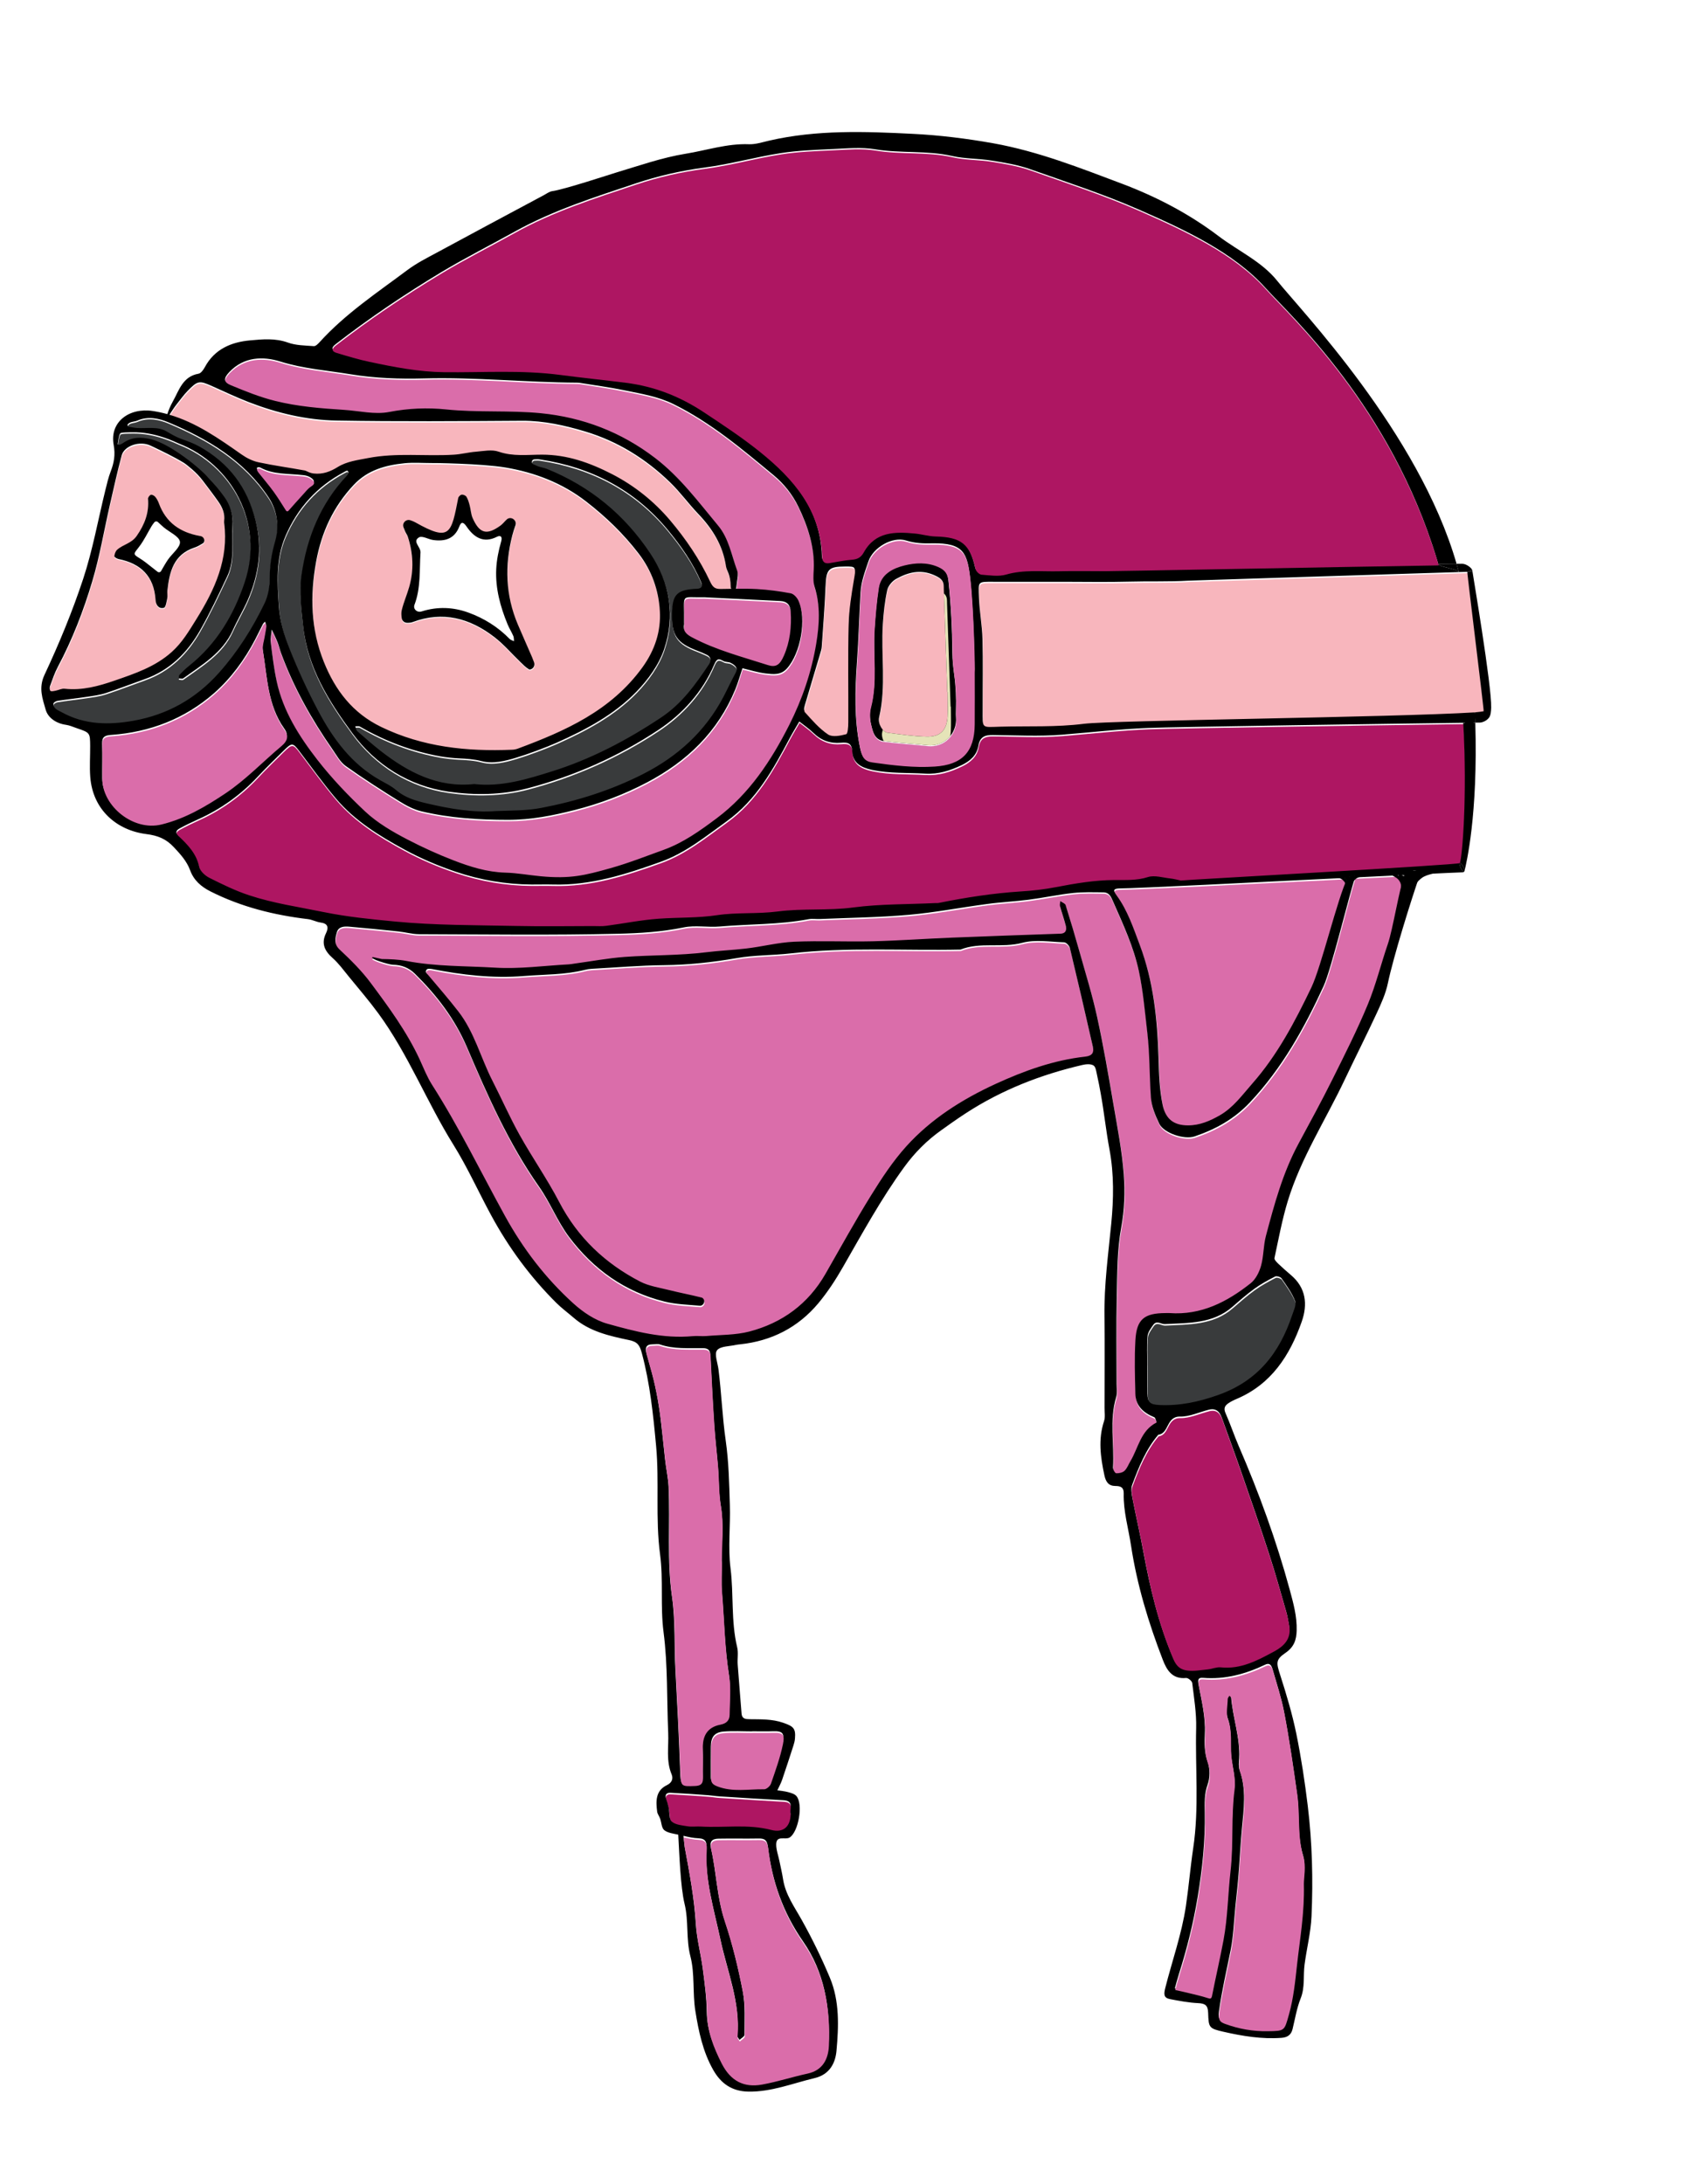
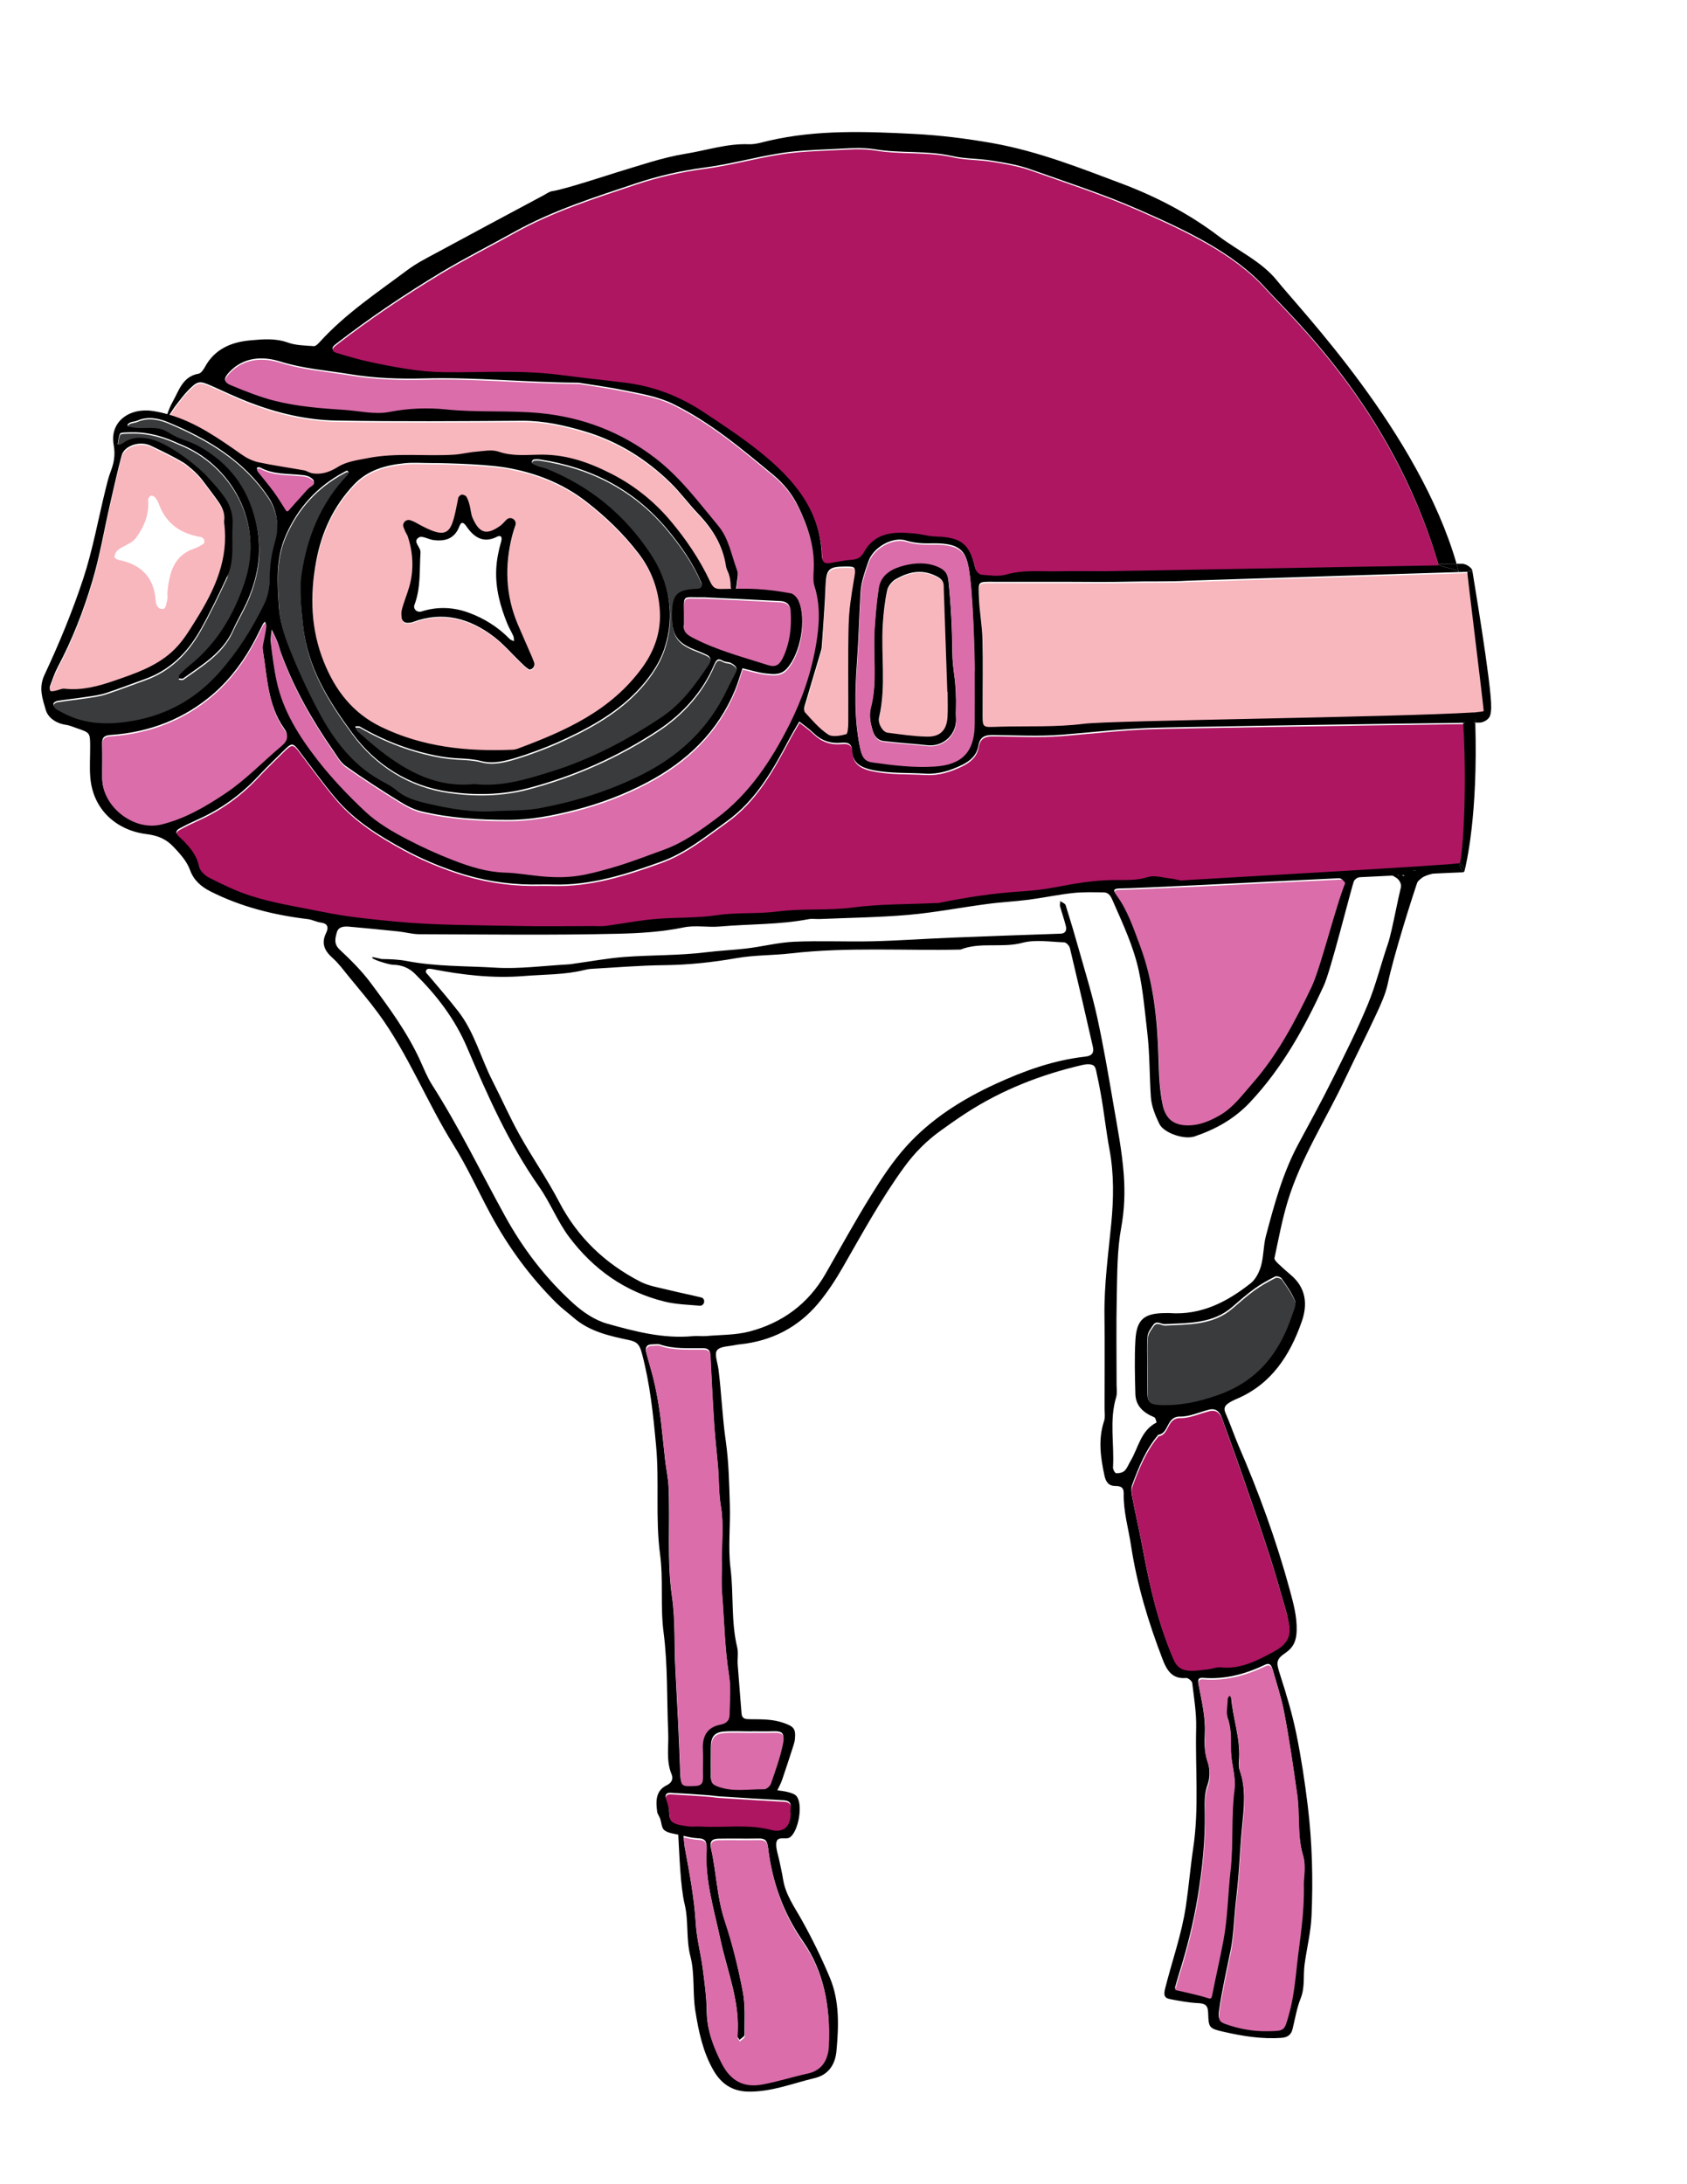
<svg xmlns="http://www.w3.org/2000/svg" width="100%" height="100%" viewBox="0 0 5100 6600" version="1.1" xml:space="preserve" style="fill-rule:evenodd;clip-rule:evenodd;stroke-linecap:round;stroke-linejoin:round;stroke-miterlimit:1.5;">
  <g id="Layer1" transform="matrix(4.617,0,0,4.617,-1537.75,-5146.7)">
    <g transform="matrix(2.175,0,0,2.175,-25.691,-2806.3)">
      <path d="M234.041,1915.12C238.425,1910.48 244.211,1910.33 249.432,1911.97C256.379,1914.14 263.528,1914.63 270.558,1915.79C277.834,1916.99 285.365,1917.24 292.768,1917.04C308.115,1916.63 323.378,1918.25 338.699,1918.31C339.067,1918.31 339.429,1918.35 339.784,1918.4C344.244,1919.12 348.729,1919.74 353.151,1920.65C358.119,1921.67 363.099,1922.46 367.8,1924.78C378.997,1930.32 388.424,1938.3 397.909,1946.16C401.068,1948.77 403.644,1952.03 405.42,1955.72C408.237,1961.57 410.337,1967.84 410.007,1974.59C409.924,1976.31 409.753,1978.15 410.261,1979.73C412.069,1985.4 411.682,1991.32 410.775,1996.78C409.36,2005.34 406.549,2013.61 402.629,2021.35C397.224,2032.02 390.651,2042.05 380.818,2049.4C375.812,2053.14 370.743,2056.79 364.799,2058.92C359.476,2060.84 354.192,2062.93 348.755,2064.46C341.072,2066.61 336.688,2067.7 327.826,2066.87C324.248,2066.54 320.689,2065.88 317.111,2065.78C311.629,2065.62 306.497,2064 301.523,2062.08C296.835,2060.26 292.254,2058.19 287.788,2055.87C283.29,2053.54 278.659,2050.86 274.948,2047.38C269.809,2042.56 264.886,2037.4 260.559,2031.84C255.084,2024.8 250.257,2017.22 248.322,2008.29C247.484,2004.43 247.008,2000.48 246.526,1996.56C246.368,1995.27 246.71,1993.92 246.818,1992.61C247.414,1993.91 248.062,1995.19 248.588,1996.52C249.007,1997.56 249.242,1998.67 249.629,1999.73C253.454,2010.15 258.859,2019.72 265.184,2028.79C266.377,2030.5 267.436,2032.51 269.06,2033.67C274.307,2037.4 279.731,2040.88 285.2,2044.28C287.281,2045.58 289.558,2046.8 291.918,2047.35C300.457,2049.34 309.136,2049.9 317.935,2049.9C324.888,2049.91 331.575,2048.58 338.103,2046.92C345.583,2045.02 352.878,2042.28 359.825,2038.62C371.885,2032.26 381.116,2023.4 386.363,2010.69C387.225,2008.6 387.822,2006.41 388.545,2004.28C390.873,2004.82 393.176,2005.56 395.536,2005.83C397.744,2006.08 400.047,2006.43 401.931,2004.35C406.023,1999.85 407.951,1989.5 405.401,1983.92C404.982,1983 403.98,1981.89 403.086,1981.72C399.749,1981.09 396.354,1980.64 392.96,1980.44C390.841,1980.32 388.716,1980.31 386.591,1980.34C386.781,1979.48 386.864,1978.46 386.895,1978.28C387.067,1977.16 387.32,1975.87 386.953,1974.87C385.252,1970.27 384.466,1965.23 381.211,1961.33C375.286,1954.22 369.804,1946.79 362.28,1941.03C352.009,1933.15 340.444,1928.76 327.857,1927.52C318.398,1926.59 308.812,1927.37 299.277,1926.38C293.676,1925.79 287.934,1926.02 282.193,1927.14C277.841,1927.99 273.127,1926.8 268.61,1926.5C261.574,1926.05 254.602,1925.51 247.795,1923.8C243.24,1922.66 238.825,1920.88 234.473,1919.08C232.239,1918.15 232.265,1917 234.041,1915.12Z" style="fill:rgb(218,109,170);" />
    </g>
    <g transform="matrix(2.175,0,0,2.175,-25.691,-2806.3)">
      <path d="M370.953,1990.56C371.13,1981.35 369.557,1983.09 376.992,1982.91C385.487,1983.33 392.675,1983.69 399.863,1984.03C401.95,1984.12 402.952,1985.15 403.073,1987.23C403.352,1991.82 402.876,1996.3 401.005,2000.55C399.812,2003.26 398.619,2004.09 396.221,2003.32C388.526,2000.84 380.659,1998.83 373.44,1995.01C371.777,1994.12 370.597,1993.2 370.953,1991.13C370.984,1990.95 370.953,1990.75 370.953,1990.56Z" style="fill:rgb(218,109,170);" />
    </g>
    <g transform="matrix(2.175,0,0,2.175,-25.691,-2806.3)">
      <path d="M569.305,2067.41C569.376,2067.46 569.444,2067.51 569.508,2067.57C569.857,2067.9 570.096,2068.17 570.257,2068.41C567.175,2075.68 562.719,2094.37 559.841,2100.35C554.918,2110.6 549.659,2120.65 542.021,2129.32C538.995,2132.76 536.349,2136.47 532.308,2138.8C529.326,2140.51 526.224,2141.87 522.665,2141.85C518.389,2141.83 515.972,2139.93 515.078,2135.74C514.088,2131.06 513.967,2126.33 513.828,2121.56C513.492,2109.99 512.324,2098.52 508.188,2087.57C506.247,2082.43 504.534,2077.2 501.235,2072.68C499.972,2070.95 500.271,2070.54 502.478,2070.53C506.923,2070.51 541.394,2068.79 569.305,2067.41Z" style="fill:rgb(218,109,170);" />
    </g>
    <g transform="matrix(2.175,0,0,2.175,-25.691,-2806.3)">
-       <path d="M585.145,2066.63C585.196,2066.66 585.238,2066.69 585.269,2066.7C586.391,2067.29 586.916,2068.2 587.145,2068.87C585.73,2074.21 584.141,2083.59 582.883,2087.24C580.796,2093.3 579.273,2099.59 576.825,2105.49C573.665,2113.12 569.922,2120.51 566.243,2127.9C562.975,2134.46 559.467,2140.89 555.984,2147.34C551.252,2156.1 548.689,2165.61 546.164,2175.12C545.39,2178.03 545.51,2181.17 544.704,2184.07C544.172,2185.98 543.106,2188.14 541.602,2189.34C534.478,2194.99 526.643,2199.03 517.133,2198.34C516.752,2198.31 516.365,2198.34 515.978,2198.34C509.533,2198.35 507.236,2200.18 506.868,2206.47C506.551,2211.83 506.722,2217.23 506.849,2222.6C506.932,2226.32 509.311,2228.36 512.546,2229.69C512.946,2229.86 513.27,2231.26 513.219,2231.29C508.435,2233.71 507.776,2238.9 505.371,2242.9C504.781,2243.87 504.394,2245.04 503.601,2245.8C503.018,2246.35 501.914,2246.59 501.07,2246.54C500.702,2246.51 500.087,2245.38 500.118,2244.79C500.55,2237.76 498.964,2230.64 501.064,2223.67C501.438,2222.43 501.19,2221 501.197,2219.65C501.203,2210.81 501.057,2201.97 501.254,2193.13C501.412,2186.29 501.349,2179.33 502.586,2172.65C503.576,2167.27 503.753,2161.96 503.366,2156.7C502.84,2149.58 501.451,2142.51 500.239,2135.45C498.742,2126.72 497.251,2117.98 495.36,2109.33C493.92,2102.7 491.896,2096.21 490.063,2089.68C488.737,2084.96 487.341,2080.25 485.863,2075.58C485.698,2075.05 484.81,2074.76 484.258,2074.35C484.22,2074.87 484.042,2075.42 484.169,2075.89C484.715,2077.88 485.419,2079.83 485.92,2081.84C486.237,2083.11 485.85,2084.12 484.264,2084.15C484.074,2084.15 483.877,2084.16 483.687,2084.17C473.01,2084.55 462.327,2084.91 451.649,2085.35C443.656,2085.67 435.669,2086.24 427.669,2086.44C419.802,2086.63 411.91,2086.23 404.05,2086.58C399.184,2086.81 394.375,2088.08 389.516,2088.64C385.563,2089.1 381.598,2089.26 377.627,2089.75C369.519,2090.75 361.272,2090.55 353.107,2091.15C348.038,2091.53 343.013,2092.47 337.964,2093.15C337.399,2093.23 336.841,2093.35 336.276,2093.39C328.86,2093.78 321.405,2094.83 314.04,2094.38C305.165,2093.84 296.207,2094.07 287.389,2092.37C284.978,2091.91 282.44,2091.81 279.947,2091.78L277.257,2091.19C275.836,2091.6 282.072,2093.48 283.271,2093.5C285.917,2093.53 288.112,2094.4 289.964,2096.24C296.486,2102.7 301.929,2109.73 305.634,2118.41C311.801,2132.87 318.176,2147.3 327.305,2160.3C330.681,2165.09 332.838,2170.76 336.352,2175.43C343.629,2185.11 353.151,2191.93 365.059,2194.87C368.523,2195.73 372.177,2195.82 375.762,2196.12C375.914,2196.14 376.072,2196.1 376.231,2196.03C377.068,2195.68 377.31,2194.53 376.656,2193.91C376.542,2193.8 376.428,2193.72 376.294,2193.68C373.027,2192.85 369.703,2192.23 366.429,2191.41C363.511,2190.68 360.403,2190.23 357.782,2188.88C347.201,2183.41 338.921,2175.59 333.332,2164.86C329.742,2157.97 325.25,2151.55 321.463,2144.76C318.5,2139.46 316.057,2133.88 313.285,2128.47C309.745,2121.55 307.848,2113.81 302.995,2107.56C300.089,2103.81 296.968,2100.22 293.91,2096.6C293.777,2096.44 293.637,2096.29 293.492,2096.16C292.971,2095.66 293.263,2094.78 293.98,2094.73C294.297,2094.7 294.614,2094.7 294.919,2094.77C304.099,2096.57 313.387,2097.67 322.687,2096.9C328.815,2096.4 335.064,2096.57 341.098,2095.04C341.611,2094.91 342.455,2094.77 342.982,2094.74C350.309,2094.34 357.63,2093.7 364.958,2093.63C372.272,2093.55 379.549,2092.77 386.756,2091.51C392.142,2090.56 397.693,2090.71 403.143,2090.08C420.132,2088.13 437.179,2089.3 454.2,2088.94C460.189,2086.56 466.628,2088.54 472.813,2086.89C476.766,2085.85 481.219,2086.62 485.438,2086.77C486.041,2086.79 486.967,2087.78 487.138,2088.47C489.511,2098.36 491.814,2108.26 494.053,2118.18C494.434,2119.87 493.952,2120.91 491.757,2121.16C482.272,2122.21 473.403,2125.41 464.782,2129.37C454.688,2134.01 445.369,2139.89 437.896,2148.14C433.861,2152.61 430.473,2157.75 427.288,2162.89C422.479,2170.63 418.089,2178.63 413.547,2186.54C408.357,2195.58 400.548,2201.3 390.626,2203.89C386.464,2204.98 381.979,2204.87 377.639,2205.24C376.301,2205.36 374.937,2205.15 373.605,2205.28C364.717,2206.12 356.215,2203.87 347.848,2201.54C344.155,2200.51 340.558,2198.08 337.659,2195.46C329.272,2187.88 322.465,2178.98 316.996,2169.03C309.758,2155.88 303.198,2142.35 295.103,2129.67C293.574,2127.28 292.534,2124.57 291.335,2121.97C287.465,2113.64 282.053,2106.28 276.61,2098.97C273.888,2095.33 270.596,2092.05 267.259,2088.93C265.406,2087.2 265.946,2085.44 266.421,2083.74C266.923,2081.93 268.718,2081.92 270.285,2082.06C275.195,2082.5 280.099,2082.97 284.997,2083.48C287.052,2083.7 289.101,2084.3 291.151,2084.31C311.128,2084.37 331.112,2084.65 351.077,2084.17C357.618,2084.02 364.279,2083.63 370.826,2082.26C374.328,2081.53 378.115,2082.31 381.738,2082C390.613,2081.22 399.571,2081.48 408.376,2079.8C409.487,2079.58 410.679,2079.78 411.828,2079.74C420.779,2079.36 429.756,2079.26 438.676,2078.48C446.549,2077.78 454.352,2076.26 462.2,2075.22C466.33,2074.66 470.51,2074.48 474.64,2073.94C479.119,2073.36 483.554,2072.41 488.045,2071.91C491.078,2071.57 494.168,2071.68 497.232,2071.71C499.122,2071.73 499.642,2073.33 500.258,2074.73C503.221,2081.48 506.361,2088.19 507.909,2095.44C509.216,2101.55 509.723,2107.77 510.453,2113.97C511.208,2120.45 511.081,2126.91 511.525,2133.36C511.715,2136.1 512.857,2138.88 514.082,2141.4C515.382,2144.1 521.511,2146.25 524.695,2145.16C530.989,2143.01 536.59,2139.98 541.361,2134.91C551.061,2124.6 557.748,2112.52 563.559,2099.87C565.743,2095.12 571.283,2072.48 572.951,2067.3C572.969,2067.29 572.986,2067.28 573.004,2067.26C573.021,2067.25 573.039,2067.24 573.057,2067.22C577.337,2067.01 581.413,2066.81 585.145,2066.63Z" style="fill:rgb(218,109,170);" />
-     </g>
+       </g>
    <g transform="matrix(2.175,0,0,2.175,-25.691,-2806.3)">
      <path d="M180.193,2011.08C179.926,2010.89 179.894,2010.06 180.053,2009.62C180.77,2007.67 181.436,2005.67 182.407,2003.84C186.771,1995.64 190.115,1986.99 192.76,1978.14C195.019,1970.59 196.319,1962.75 198.083,1955.05C199.218,1950.09 200.31,1945.12 201.623,1940.21C202.391,1937.34 207.022,1935.67 210.397,1937.29C213.632,1938.83 217.274,1940.56 220.344,1942.44C220.953,1942.81 221.873,1943.58 222.869,1944.43C224.043,1945.43 225.102,1946.56 226.035,1947.78C227.405,1949.58 229.492,1952.34 230.717,1954.08C231.916,1955.79 232.779,1957.71 232.487,1959.92C232.468,1960.09 232.461,1960.38 232.487,1960.55C233.914,1971.43 229.651,1980.62 224.106,1989.51C221.911,1993.03 219.875,1996.54 216.69,1999.38C211.697,2003.86 205.575,2005.89 199.51,2007.99C194.689,2009.66 189.715,2011.02 184.456,2010.43C183.58,2010.33 182.635,2010.85 181.715,2011.03C181.201,2011.13 180.522,2011.32 180.193,2011.08ZM225.35,1964.35C225.255,1964.34 225.166,1964.33 225.084,1964.31C219.241,1963.25 214.933,1960.3 212.821,1954.55C212.561,1953.84 212.199,1953.13 211.717,1952.55C211.425,1952.19 210.746,1951.82 210.385,1951.93C209.998,1952.04 209.497,1952.75 209.535,1953.15C209.89,1957.34 208.539,1960.82 206.134,1964.29C204.529,1966.6 201.985,1966.86 200.215,1968.48C199.733,1968.92 199.473,1969.74 199.39,1970.41C199.365,1970.65 200.158,1971.16 200.634,1971.25C207.416,1972.6 211.355,1976.47 211.806,1983.59C211.895,1985.01 212.719,1986.36 214.312,1985.93C214.87,1985.79 215.105,1984.11 215.32,1983.1C215.479,1982.36 215.282,1981.56 215.358,1980.81C215.967,1975.13 217.224,1969.86 223.574,1967.78C224.469,1967.49 225.306,1966.98 226.112,1966.48C226.156,1966.46 226.194,1966.42 226.232,1966.38C226.835,1965.64 226.289,1964.51 225.35,1964.35Z" style="fill:rgb(248,182,189);" />
    </g>
    <g transform="matrix(2.175,0,0,2.175,-25.691,-2806.3)">
      <path d="M341.504,1954.09C347.397,1958.67 352.707,1963.76 357.288,1969.74C361.284,1974.95 363.321,1980.85 363.676,1987.05C364.025,1993.06 362.242,1998.73 358.423,2004C348.939,2017.08 335.185,2023.15 320.822,2028.49C320.295,2028.68 319.718,2028.78 319.153,2028.8C305.526,2029.35 292.267,2027.99 279.757,2021.93C271.205,2017.79 265.952,2010.96 262.507,2002.38C258.561,1992.56 258.295,1982.53 260.166,1972.22C261.777,1963.36 265.336,1955.64 271.509,1949.06C275.709,1944.59 281.102,1943.13 286.849,1942.56C289.514,1942.29 292.223,1942.52 294.913,1942.52C294.913,1942.46 309.84,1942.63 317.123,1943.84C325.922,1945.31 334.29,1948.48 341.504,1954.09ZM325.769,2002.35C325.566,2001.79 325.388,2001.32 325.185,2000.84C323.764,1997.53 322.28,1994.25 320.871,1990.93C317.179,1982.2 316.875,1973.24 319.209,1964.14C319.469,1963.12 319.806,1962.12 320.154,1961.12C320.7,1959.55 318.759,1958.22 317.534,1959.36C316.9,1959.94 316.335,1960.7 315.663,1961.18C311.552,1964.16 309.344,1963.62 307.276,1958.93C306.756,1957.76 306.724,1956.37 306.381,1955.11C306.147,1954.22 305.88,1953.3 305.411,1952.52C305.182,1952.14 304.446,1951.83 303.99,1951.88C303.59,1951.93 303.025,1952.45 302.93,1952.92C300.83,1963.56 300.539,1966.17 290.039,1960.23C289.557,1959.96 289.049,1959.76 288.516,1959.58C287.184,1959.15 285.947,1960.47 286.474,1961.76C286.639,1962.17 286.81,1962.58 286.981,1963C287.197,1963.51 287.565,1963.97 287.743,1964.5C289.379,1969.5 289.627,1974.56 288.18,1979.64C287.508,1982 286.499,1984.28 285.928,1986.66C285.75,1987.39 285.814,1988.18 285.909,1988.98C286.004,1989.82 286.708,1990.45 287.552,1990.45C288.136,1990.45 288.707,1990.42 289.214,1990.23C298.305,1986.82 306.4,1989.06 313.747,1994.69C316.627,1996.89 319.012,1999.72 321.645,2002.25C322.47,2003.04 323.282,2003.9 324.253,2004.46C324.38,2004.53 324.551,2004.52 324.754,2004.46C325.636,2004.19 326.073,2003.21 325.769,2002.35Z" style="fill:rgb(248,182,189);" />
    </g>
    <g transform="matrix(2.175,0,0,2.175,-25.691,-2806.3)">
      <path d="M218.219,1924.78C219.291,1923.45 220.281,1922.04 221.467,1920.81C224.519,1917.67 225.007,1917.63 228.921,1919.38C232.557,1921.01 236.166,1922.72 239.878,1924.16C248.385,1927.46 257.26,1929.57 266.339,1929.73C284.965,1930.05 303.598,1929.9 322.23,1929.79C328.765,1929.75 335.052,1931.17 341.155,1933C350.931,1935.92 359.508,1941.25 366.835,1948.38C369.83,1951.3 372.304,1954.74 375.203,1957.77C379.505,1962.25 382.651,1967.28 383.584,1973.55C383.831,1975.21 384.954,1975.69 385.024,1979.89C385.024,1979.98 385.081,1980.15 385.164,1980.36C384.117,1980.37 383.064,1980.39 382.017,1980.4C380.348,1980.43 379.644,1979.98 378.8,1978.17C375.66,1971.49 371.517,1965.38 366.753,1959.75C361.919,1954.04 356.012,1949.32 349.37,1945.9C342.563,1942.39 335.768,1939.98 328.2,1939.98C323.854,1939.98 319.49,1940.6 315.131,1939.08C313.088,1938.37 310.57,1938.92 308.28,1939.1C306.034,1939.27 303.82,1939.87 301.574,1940C293.016,1940.51 284.432,1939.34 275.842,1941C272.632,1941.62 269.435,1942.01 266.694,1943.7C264.563,1945.02 262.247,1945.98 259.392,1945.64C258.726,1945.56 258.085,1945.34 257.483,1945.04C257.153,1944.88 256.88,1944.77 256.759,1944.75C252.128,1943.9 247.446,1943.27 242.847,1942.29C241.064,1941.91 239.275,1941.01 237.765,1939.95C230.901,1935.14 224.106,1930.35 216.011,1927.97C216.608,1927.08 217.413,1925.78 218.219,1924.78Z" style="fill:rgb(248,182,189);" />
    </g>
    <g transform="matrix(2.175,0,0,2.175,-25.691,-2806.3)">
      <path d="M604.254,1975.32C605.339,1975.29 606.203,1975.26 606.81,1975.25C606.65,1975.27 611.911,2017.17 611.72,2017.21C611.153,2017.32 610.267,2017.44 609.101,2017.55C584.51,2019.07 499.887,2019.91 491.357,2020.99C482.938,2022.06 474.602,2021.63 466.235,2021.86C460.398,2022.03 460.886,2022.56 460.874,2016.79C460.855,2009.69 461.001,2002.58 460.817,1995.49C460.709,1991.33 459.909,1987.2 459.757,1983.04C459.586,1978.06 459.25,1978.23 464.236,1978.24C471.145,1978.26 478.047,1978.25 484.956,1978.25C491.674,1978.25 498.393,1978.39 505.105,1978.2C510.789,1978.04 517.105,1978.27 522.783,1977.91C523.703,1977.86 582.53,1976 604.254,1975.32Z" style="fill:rgb(248,182,189);" />
    </g>
    <g transform="matrix(2.175,0,0,2.175,-25.691,-2806.3)">
      <path d="M605.575,2020.67C606.839,2043.09 605.266,2061.01 604.578,2062.89C604.577,2062.89 604.576,2062.89 604.575,2062.9C604.307,2063.45 521.288,2067.98 520.546,2068.15C519.582,2067.96 518.478,2067.65 517.361,2067.53C515.103,2067.29 512.622,2066.47 510.624,2067.11C507.205,2068.22 503.83,2067.98 500.429,2068C494.529,2068.05 488.769,2069.03 483.002,2070.14C479.481,2070.82 475.884,2071.22 472.306,2071.45C463.989,2071.97 455.792,2073.26 447.64,2074.9C447.266,2074.97 446.872,2074.93 446.492,2074.94C438.308,2075.34 430.054,2075.2 421.953,2076.26C414.321,2077.27 406.651,2076.5 399.14,2077.47C393.03,2078.26 386.902,2077.69 380.919,2078.58C375.013,2079.47 369.138,2079.22 363.264,2079.66C358.011,2080.04 352.809,2081.1 347.568,2081.78C346.249,2081.96 344.885,2081.86 343.54,2081.86C335.857,2081.87 328.168,2082 320.492,2081.83C308.267,2081.57 295.997,2081.67 283.855,2080.49C276.788,2079.81 269.644,2079.11 262.564,2077.66C254.996,2076.12 247.326,2075.02 239.973,2072.59C235.862,2071.23 231.922,2069.3 228.04,2067.36C226.758,2066.71 225.248,2065.34 224.982,2064.06C224.125,2060 221.48,2057.35 218.695,2054.72C217.642,2053.73 218.124,2053.01 219.025,2052.51C220.858,2051.5 222.742,2050.58 224.658,2049.72C231.535,2046.65 237.518,2042.34 242.663,2036.83C245.156,2034.16 247.795,2031.64 250.39,2029.07C252.864,2026.63 253.175,2026.67 255.065,2029.15C258.739,2033.98 262.272,2038.93 266.199,2043.55C271.826,2050.18 279.179,2054.7 286.697,2058.8C291.633,2061.49 296.898,2063.72 302.234,2065.51C309.593,2068 317.256,2069.31 325.072,2069.36C327.185,2069.37 329.304,2069.3 331.416,2069.37C342.823,2069.7 353.405,2066.32 363.968,2062.51C371.473,2059.81 377.405,2054.91 383.742,2050.38C392.821,2043.88 397.833,2034.62 402.838,2025.21C403.726,2023.54 404.722,2021.93 405.661,2020.3C407.089,2021.44 408.611,2022.46 409.905,2023.73C412.259,2026.02 414.987,2026.99 418.235,2026.7C420.069,2026.54 421.464,2026.65 421.604,2029.29C421.788,2032.82 424.23,2034.16 427.669,2034.88C432.979,2035.99 438.282,2035.68 443.592,2035.98C447.583,2036.21 451.04,2035.11 454.549,2033.42C457.169,2032.16 459.104,2030.42 459.573,2027.65C460.043,2024.88 461.584,2024.34 463.989,2024.37C470.904,2024.44 477.857,2024.83 484.728,2024.28C493.413,2023.58 502.043,2022.59 510.808,2022.23C518.086,2021.93 586.077,2020.92 605.575,2020.67Z" style="fill:rgb(174,22,98);" />
    </g>
    <g transform="matrix(13.796,0,0,13.796,604.246,1480.03)">
      <path d="M0,2.266C-0.027,2.437 0.145,2.574 0.314,2.537C0.334,2.533 0.352,2.528 0.371,2.522C1.113,2.291 1.851,2.319 2.575,2.582C3.316,2.851 3.974,3.262 4.53,3.831C4.582,3.884 4.668,3.904 4.738,3.94C4.729,3.859 4.739,3.769 4.708,3.698C4.625,3.505 4.511,3.325 4.431,3.131C4.087,2.296 3.852,1.43 3.895,0.522C3.916,0.08 4.007,-0.367 4.13,-0.793C4.206,-1.054 4.067,-1.084 3.937,-1.018C3.277,-0.681 2.825,-1.005 2.486,-1.503C2.308,-1.763 2.218,-1.696 2.145,-1.507C1.918,-0.916 1.466,-0.786 0.909,-0.86C0.677,-0.891 0.383,-1.075 0.234,-0.989C-0.108,-0.79 0.318,-0.539 0.301,-0.268C0.246,0.569 0.322,1.414 0.011,2.222C0.006,2.236 0.002,2.251 0,2.266M5.691,4.943C5.739,5.078 5.67,5.234 5.531,5.275C5.499,5.285 5.472,5.287 5.452,5.276C5.299,5.187 5.171,5.052 5.041,4.927C4.626,4.529 4.25,4.082 3.796,3.736C2.638,2.849 1.362,2.495 -0.071,3.032C-0.151,3.062 -0.241,3.068 -0.333,3.067C-0.466,3.067 -0.577,2.968 -0.592,2.836C-0.607,2.71 -0.617,2.585 -0.589,2.47C-0.499,2.094 -0.34,1.736 -0.234,1.364C-0.006,0.563 -0.045,-0.235 -0.303,-1.023C-0.331,-1.106 -0.389,-1.179 -0.423,-1.26C-0.45,-1.325 -0.477,-1.39 -0.503,-1.455C-0.586,-1.659 -0.391,-1.866 -0.181,-1.798C-0.097,-1.771 -0.017,-1.738 0.059,-1.696C1.714,-0.76 1.76,-1.171 2.091,-2.849C2.106,-2.922 2.195,-3.005 2.258,-3.012C2.33,-3.021 2.446,-2.971 2.482,-2.911C2.556,-2.788 2.598,-2.644 2.635,-2.503C2.689,-2.304 2.694,-2.086 2.776,-1.901C3.102,-1.162 3.45,-1.076 4.098,-1.546C4.204,-1.622 4.293,-1.742 4.393,-1.834C4.586,-2.013 4.892,-1.804 4.806,-1.555C4.751,-1.398 4.698,-1.24 4.657,-1.079C4.289,0.355 4.337,1.767 4.919,3.143C5.141,3.666 5.375,4.184 5.599,4.705C5.631,4.78 5.659,4.855 5.691,4.943" style="fill-rule:nonzero;" />
    </g>
    <g transform="matrix(13.796,0,0,13.796,436.456,1495.39)">
-       <path d="M0,-2.827C-0.05,-2.873 -0.129,-2.867 -0.17,-2.813C-0.219,-2.751 -0.261,-2.696 -0.297,-2.637C-0.496,-2.308 -0.659,-1.952 -0.894,-1.651C-1.165,-1.303 -1.197,-1.312 -0.855,-1.1C-0.757,-1.039 -0.662,-0.974 -0.571,-0.903C-0.385,-0.76 -0.202,-0.615 -0.018,-0.469C0.036,-0.426 0.115,-0.441 0.15,-0.501C0.255,-0.682 0.357,-0.866 0.474,-1.039C0.674,-1.332 1.077,-1.634 1.046,-1.891C1.016,-2.144 0.553,-2.344 0.282,-2.571C0.193,-2.646 0.109,-2.726 0,-2.827M2.024,-2.16C2.172,-2.135 2.258,-1.956 2.163,-1.84C2.157,-1.833 2.151,-1.828 2.144,-1.824C2.017,-1.745 1.885,-1.665 1.744,-1.619C0.743,-1.292 0.545,-0.461 0.449,0.434C0.437,0.553 0.468,0.679 0.443,0.795C0.409,0.955 0.372,1.219 0.284,1.242C0.033,1.309 -0.097,1.096 -0.111,0.872C-0.182,-0.25 -0.803,-0.859 -1.872,-1.072C-1.947,-1.087 -2.072,-1.167 -2.068,-1.204C-2.055,-1.311 -2.014,-1.439 -1.938,-1.509C-1.659,-1.765 -1.258,-1.805 -1.005,-2.169C-0.626,-2.716 -0.413,-3.265 -0.469,-3.926C-0.475,-3.989 -0.396,-4.1 -0.335,-4.118C-0.278,-4.136 -0.171,-4.076 -0.125,-4.02C-0.049,-3.929 0.008,-3.817 0.049,-3.705C0.382,-2.798 1.061,-2.334 1.982,-2.167C1.995,-2.164 2.009,-2.162 2.024,-2.16" style="fill-rule:nonzero;" />
-     </g>
+       </g>
    <g transform="matrix(2.175,0,0,2.175,-25.691,-2806.3)">
      <path d="M400.897,2344.95C404.24,2345.12 402.635,2347.66 403.06,2349.08C403.003,2352.82 400.96,2354.87 397.154,2353.89C390.137,2352.07 383.095,2353.3 376.085,2352.87C374.747,2352.79 373.376,2353.02 372.069,2352.81C370.401,2352.53 368.428,2352.38 367.261,2351.39C366.398,2350.65 366.639,2348.64 366.334,2347.2C366.131,2346.29 365.871,2345.39 365.56,2344.51C365.11,2343.23 365.738,2342.66 366.861,2342.71C370.642,2342.89 374.417,2343.16 378.198,2343.43C379.327,2343.51 380.45,2343.72 381.579,2343.79C388.018,2344.19 394.458,2344.62 400.897,2344.95Z" style="fill:rgb(174,22,98);" />
    </g>
    <g transform="matrix(2.175,0,0,2.175,-25.691,-2806.3)">
      <path d="M531.756,2223C525.856,2225.08 520.127,2226.31 513.993,2225.99C511.258,2225.86 510.58,2225.22 510.465,2222.57C510.339,2219.7 510.44,2216.81 510.44,2213.93C510.434,2211.05 510.269,2208.16 510.516,2205.3C510.618,2204.12 511.506,2202.94 512.235,2201.89C513.263,2200.4 514.57,2201.72 515.725,2201.66C522.836,2201.28 530.189,2201.6 536.102,2196.43C538.253,2194.56 540.397,2192.68 542.7,2191.01C544.66,2189.6 546.798,2188.43 548.949,2187.33C549.399,2187.1 550.573,2187.46 550.884,2187.91C552.381,2190.09 554.011,2192.28 554.95,2194.71C555.394,2195.86 554.512,2197.61 554.043,2199.01C550.249,2210.38 543.639,2218.82 531.756,2223Z" style="fill:rgb(57,59,60);" />
    </g>
    <g transform="matrix(2.175,0,0,2.175,-25.691,-2806.3)">
-       <path d="M183.561,2017.5C182.901,2017.14 182.166,2016.84 181.626,2016.34C181.271,2016.01 180.973,2015.3 181.087,2014.88C181.182,2014.52 181.874,2014.15 182.343,2014.08C185.331,2013.62 188.338,2013.3 191.326,2012.85C193.179,2012.56 195.076,2012.32 196.846,2011.74C200.792,2010.45 204.662,2008.93 208.582,2007.54C216.119,2004.88 221.423,1999.58 225.261,1992.83C228.249,1987.56 230.837,1982.06 233.426,1976.57C235.716,1971.71 234.663,1966.43 235.012,1961.33C235.234,1958.05 234.314,1955.17 232.531,1952.7C230.945,1950.5 229.848,1949.23 227.722,1947C225.667,1944.43 216.551,1936.88 210.581,1935.37C207.517,1934.61 204.776,1934.63 202.111,1936.44C201.68,1936.74 200.532,1937.4 200.443,1936.76C200.652,1935.69 200.678,1934.52 201.166,1933.61C201.369,1933.22 204.008,1933.27 204.751,1933.25C211.856,1933.08 217.934,1936.29 218.822,1936.63C234.714,1942.82 244.636,1960.52 238.666,1978.4C235.373,1988.27 230.216,1996.94 221.956,2003.53C220.915,2004.35 219.964,2005.29 219.037,2006.24C218.822,2006.46 218.879,2006.95 218.809,2007.32C219.266,2007.33 219.862,2007.54 220.154,2007.32C225.832,2003.22 232.017,1999.66 235.082,1992.83C236.465,1989.74 238.254,1986.82 239.599,1983.71C242.917,1976.06 244.033,1968.27 241.971,1959.9C239.497,1949.84 233.895,1942.46 224.988,1937.52C223.313,1936.6 221.499,1935.92 219.678,1935.28C218.111,1934.71 216.658,1933.9 215.237,1933.04C212.541,1931.39 209.344,1932.15 206.343,1931.96C205.486,1931.91 204.636,1931.74 203.786,1931.59C203.418,1931.52 203.253,1931.07 203.507,1930.79C204.23,1929.99 205.429,1930.14 206.381,1929.72C209.642,1928.29 213.049,1929.14 215.669,1930.23C227.551,1935.23 238.469,1941.71 245.867,1952.86C248.455,1956.75 249.121,1961.61 247.827,1966.1C246.805,1969.63 246.184,1973.24 246.203,1977C246.209,1979.58 245.765,1982.41 244.661,1984.7C241.026,1992.25 236.547,1999.32 230.952,2005.6C224.017,2013.4 215.447,2018.25 205.138,2020.07C197.658,2021.39 190.407,2021.29 183.561,2017.5Z" style="fill:rgb(57,59,60);" />
+       <path d="M183.561,2017.5C182.901,2017.14 182.166,2016.84 181.626,2016.34C181.271,2016.01 180.973,2015.3 181.087,2014.88C181.182,2014.52 181.874,2014.15 182.343,2014.08C185.331,2013.62 188.338,2013.3 191.326,2012.85C193.179,2012.56 195.076,2012.32 196.846,2011.74C200.792,2010.45 204.662,2008.93 208.582,2007.54C216.119,2004.88 221.423,1999.58 225.261,1992.83C228.249,1987.56 230.837,1982.06 233.426,1976.57C235.234,1958.05 234.314,1955.17 232.531,1952.7C230.945,1950.5 229.848,1949.23 227.722,1947C225.667,1944.43 216.551,1936.88 210.581,1935.37C207.517,1934.61 204.776,1934.63 202.111,1936.44C201.68,1936.74 200.532,1937.4 200.443,1936.76C200.652,1935.69 200.678,1934.52 201.166,1933.61C201.369,1933.22 204.008,1933.27 204.751,1933.25C211.856,1933.08 217.934,1936.29 218.822,1936.63C234.714,1942.82 244.636,1960.52 238.666,1978.4C235.373,1988.27 230.216,1996.94 221.956,2003.53C220.915,2004.35 219.964,2005.29 219.037,2006.24C218.822,2006.46 218.879,2006.95 218.809,2007.32C219.266,2007.33 219.862,2007.54 220.154,2007.32C225.832,2003.22 232.017,1999.66 235.082,1992.83C236.465,1989.74 238.254,1986.82 239.599,1983.71C242.917,1976.06 244.033,1968.27 241.971,1959.9C239.497,1949.84 233.895,1942.46 224.988,1937.52C223.313,1936.6 221.499,1935.92 219.678,1935.28C218.111,1934.71 216.658,1933.9 215.237,1933.04C212.541,1931.39 209.344,1932.15 206.343,1931.96C205.486,1931.91 204.636,1931.74 203.786,1931.59C203.418,1931.52 203.253,1931.07 203.507,1930.79C204.23,1929.99 205.429,1930.14 206.381,1929.72C209.642,1928.29 213.049,1929.14 215.669,1930.23C227.551,1935.23 238.469,1941.71 245.867,1952.86C248.455,1956.75 249.121,1961.61 247.827,1966.1C246.805,1969.63 246.184,1973.24 246.203,1977C246.209,1979.58 245.765,1982.41 244.661,1984.7C241.026,1992.25 236.547,1999.32 230.952,2005.6C224.017,2013.4 215.447,2018.25 205.138,2020.07C197.658,2021.39 190.407,2021.29 183.561,2017.5Z" style="fill:rgb(57,59,60);" />
    </g>
    <g transform="matrix(2.175,0,0,2.175,-25.691,-2806.3)">
      <path d="M269.454,1946.28C261.473,1954.74 257.337,1965.09 255.757,1976.32C255.059,1981.3 255.713,1986.51 256.277,1991.68C257.654,2004.21 264.068,2014.29 271.084,2023.82C278.113,2033.38 288.226,2039.73 300.07,2041.41C307.886,2042.52 316.089,2042.45 323.988,2040.37C338.033,2036.66 351.229,2030.78 363.257,2022.81C370.477,2018.04 376.536,2011.42 380.044,2003.16C380.869,2001.22 381.427,2001.35 382.854,2002.12C383.495,2002.46 384.396,2002.32 385.043,2002.66C386.242,2003.31 387.365,2004.07 386.413,2005.81C385.151,2008.11 384.06,2010.51 382.842,2012.83C377.348,2023.31 369.062,2030.81 358.569,2036.14C348.863,2041.06 338.699,2044.25 328.016,2046.29C323.429,2047.17 318.938,2047.06 314.395,2047.26C307.303,2047.79 300.4,2046.55 293.549,2044.95C290.218,2044.18 286.97,2043.27 284.261,2040.93C282.846,2039.71 281.083,2038.88 279.433,2037.95C270.849,2033.1 265.26,2025.5 260.788,2017.06C257.584,2011.03 254.717,2004.78 252.192,1998.43C250.606,1994.44 249.267,1990.14 248.981,1985.91C248.499,1978.73 247.979,1971.42 250.961,1964.48C254.628,1955.97 260.496,1949.51 268.68,1945.17C268.984,1945.02 269.625,1944.58 269.752,1945C270.145,1945.39 269.714,1946.01 269.454,1946.28Z" style="fill:rgb(57,59,60);" />
    </g>
    <g transform="matrix(2.175,0,0,2.175,-25.691,-2806.3)">
      <path d="M375.057,1980.33C374.677,1980.38 374.29,1980.36 373.909,1980.39C368.789,1980.78 367.47,1982.22 367.343,1987.52C367.184,1994.41 368.701,1996.65 375.127,1999.05C376.015,1999.38 376.872,1999.8 377.728,2000.18C379.124,2000.82 379.168,2002.02 378.502,2003.03C374.486,2009.05 370.369,2014.88 364.133,2019.03C353.824,2025.91 342.944,2031.63 331.163,2035.31C323.632,2037.67 315.937,2040.05 307.785,2039.12C296.803,2040.3 287.864,2035.57 279.573,2029.12C277.181,2027.26 274.897,2025.25 272.613,2023.24C272.245,2022.91 272.169,2022.25 271.953,2021.74C272.423,2021.77 272.987,2021.63 273.349,2021.83C280.911,2026.19 288.956,2029.25 297.571,2030.79C299.062,2031.05 301.517,2031.32 303.027,2031.39C305.342,2031.5 307.639,2031.61 309.992,2032.22C313.469,2033.11 316.99,2032.22 320.416,2031.19C323.886,2030.15 329.431,2028.1 332.736,2026.62C341.472,2022.72 349.954,2018.2 356.647,2011.31C360.13,2007.71 363.365,2003.25 364.951,1998.57C368.364,1988.54 366.785,1978.72 360.821,1969.75C353.043,1958.04 342.671,1949.54 329.653,1944.26C328.79,1943.91 327.826,1943.82 326.957,1943.47C326.5,1943.29 326.049,1943.09 325.605,1942.9C324.863,1942.56 325.066,1941.45 325.878,1941.39C326.449,1941.35 327.02,1941.34 327.572,1941.42C342.969,1943.77 356.038,1950.52 366.036,1962.6C370.014,1967.41 373.643,1972.56 376.111,1978.39C376.605,1979.57 376.307,1980.19 375.057,1980.33Z" style="fill:rgb(57,59,60);" />
    </g>
    <g transform="matrix(2.175,0,0,2.175,-25.691,-2806.3)">
      <path d="M450.276,2011.26C450.276,2013.76 450.391,2016.27 450.251,2018.77C450.027,2022.71 448.093,2024.78 444.091,2024.71C440.114,2024.63 436.144,2024.02 432.186,2023.52C430.788,2023.34 429.205,2020.84 429.652,2018.92C431.828,2009.6 430.175,2000.16 430.775,1990.8C430.992,1987.39 431.369,1983.97 432.09,1980.65C432.365,1979.36 433.577,1977.9 434.758,1977.24C438.327,1975.27 442.023,1974.25 446.191,1976.08C448.036,1976.89 449.166,1977.63 449.121,1979.68C449.115,1979.87 449.121,1980.06 449.127,1980.25C449.485,1990.59 449.842,2000.92 450.193,2011.26L450.276,2011.26Z" style="fill:rgb(248,182,189);" />
    </g>
    <g transform="matrix(3.311,0,0,3.311,-723.47,-4900.66)">
      <path d="M608.732,1988.92C608.727,1988.94 608.721,1988.97 608.714,1988.98C608.701,1989.02 608.684,1989.05 608.663,1989.07C608.387,1989.35 607.627,1987.87 607.808,1987.39C607.809,1987.38 607.809,1987.38 607.81,1987.38C607.882,1987.24 608.846,1988.37 608.732,1988.92Z" />
    </g>
    <g transform="matrix(3.311,0,0,3.311,-723.47,-4900.66)">
      <path d="M596.836,1989.75C596.978,1989.36 600.524,1987.91 599.933,1989.6C598.961,1989.64 597.926,1989.69 596.836,1989.75Z" />
    </g>
    <g transform="matrix(3.311,0,0,3.311,-723.47,-4900.66)">
      <path d="M585.587,1990.3C585.666,1990.14 587.259,1989.6 587.055,1990.23C586.569,1990.25 586.08,1990.28 585.587,1990.3Z" />
    </g>
    <g transform="matrix(3.311,0,0,3.311,-723.47,-4900.66)">
      <path d="M608.714,1988.98C608.699,1989.02 608.682,1989.05 608.663,1989.07C608.684,1989.05 608.701,1989.02 608.714,1988.98Z" />
    </g>
    <g transform="matrix(3.311,0,0,3.311,-723.47,-4900.66)">
      <path d="M610.264,1929.59C610.262,1929.71 610.166,1929.79 609.942,1929.8C609.898,1929.8 609.668,1929.81 609.276,1929.82C609.97,1929.73 610.258,1929.29 610.264,1929.59Z" />
    </g>
    <g transform="matrix(3.311,0,0,3.311,-723.47,-4900.66)">
      <path d="M607.149,1928.24C607.305,1928.78 607.455,1929.33 607.597,1929.87C607.443,1929.3 603.69,1928.85 603.527,1928.28C605.034,1928.26 606.263,1928.25 607.149,1928.24Z" />
    </g>
    <g transform="matrix(3.311,0,0,3.311,-723.47,-4900.66)">
      <path d="M610.784,1957.67C610.81,1958.34 610.832,1958.99 610.851,1959.63C610.273,1959.63 609.467,1959.64 608.465,1959.66C610.386,1959.63 610.793,1958.33 610.784,1957.67Z" />
    </g>
    <g transform="matrix(3.311,0,0,3.311,-723.47,-4900.66)">
      <path d="M599.933,1989.6C598.204,1994.51 594.632,2006.01 593.561,2011.14C593.136,2013.18 592.24,2015.16 591.353,2017.07C589.307,2021.48 587.107,2025.81 585.028,2030.2C581.236,2038.21 576.34,2045.72 573.745,2054.27C572.636,2057.93 571.945,2061.71 571.136,2065.46C571.07,2065.76 571.532,2066.24 571.84,2066.54C572.653,2067.32 573.503,2068.07 574.365,2068.8C577.382,2071.34 577.728,2074.61 576.528,2078.03C574.186,2084.7 570.536,2090.38 563.674,2093.3C563.099,2093.54 562.524,2093.82 562.011,2094.17C561.345,2094.63 561.036,2095.15 561.44,2096.07C562.395,2098.22 563.136,2100.47 564.074,2102.64C568.074,2111.88 571.511,2121.31 574.157,2131.04C574.886,2133.73 575.599,2136.3 575.524,2139.09C575.474,2140.95 575.007,2142.34 573.32,2143.5C571.295,2144.88 571.503,2145.5 572.307,2148.01C573.52,2151.78 574.653,2155.59 575.449,2159.46C576.415,2164.18 577.136,2168.97 577.72,2173.76C578.599,2181 578.786,2188.29 578.461,2195.57C578.32,2198.76 577.511,2201.93 577.086,2205.12C576.795,2207.34 577.199,2209.59 576.315,2211.8C575.54,2213.74 575.211,2215.85 574.707,2217.89C574.424,2219.04 573.682,2219.51 572.545,2219.6C568.64,2219.89 564.815,2219.26 561.053,2218.4C558.182,2217.75 558.111,2217.59 558.02,2214.67C557.974,2213.15 557.415,2212.8 556.015,2212.74C554.165,2212.65 552.32,2212.3 550.495,2211.95C549.228,2211.71 549.224,2211.01 549.536,2209.76C550.899,2204.36 552.79,2199.11 553.62,2193.55C554.186,2189.74 554.499,2185.89 555.065,2182.11C556.253,2174.19 555.449,2166.28 555.649,2158.38C555.724,2155.41 555.224,2152.42 554.87,2149.46C554.82,2149.06 554.036,2148.43 553.653,2148.47C550.89,2148.74 549.811,2146.86 549.032,2144.83C546.22,2137.53 543.953,2130.08 542.77,2122.3C542.249,2118.87 541.236,2115.51 541.32,2111.99C541.349,2110.79 540.72,2110.52 539.674,2110.52C538.324,2110.51 537.782,2109.71 537.503,2108.41C536.736,2104.83 536.24,2101.3 537.432,2097.7C537.695,2096.9 537.528,2095.95 537.528,2095.07C537.532,2089.01 537.595,2082.95 537.515,2076.89C537.432,2070.75 538.27,2064.71 538.861,2058.62C539.328,2053.83 539.424,2048.91 538.507,2043.99C537.828,2040.36 537.445,2036.63 536.778,2032.96C536.557,2031.75 536.336,2030.54 536.057,2029.33C535.899,2028.65 535.811,2027.69 535.349,2027.4C534.803,2027.05 533.853,2027.13 533.14,2027.3C524.961,2029.2 517.228,2032.21 510.157,2036.8C508.286,2038.01 506.295,2039.44 505.29,2040.16C502.399,2042.21 499.982,2044.63 497.886,2047.52C493.32,2053.8 489.628,2060.58 485.774,2067.28C484.353,2069.76 482.77,2072.19 480.945,2074.38C476.928,2079.19 471.686,2081.86 465.436,2082.52C465.186,2082.55 464.932,2082.56 464.69,2082.62C463.374,2082.93 461.561,2082.86 460.903,2083.69C460.324,2084.43 461.024,2086.18 461.186,2087.49C461.774,2092.17 461.945,2096.89 462.62,2101.59C463.22,2105.78 463.303,2110.05 463.432,2114.3C463.561,2118.46 463.049,2122.68 463.565,2126.78C464.215,2131.98 463.64,2137.26 464.882,2142.41C465.14,2143.48 464.903,2144.67 464.982,2145.8C465.215,2149.03 465.503,2152.26 465.745,2155.49C465.824,2156.56 466.536,2156.61 467.328,2156.62C469.574,2156.65 471.799,2156.56 474.003,2157.33C476.003,2158.03 476.482,2158.42 476.307,2160.46C476.27,2160.95 476.132,2161.43 475.978,2161.91C475.253,2164.15 474.528,2166.39 473.761,2168.62C473.515,2169.33 473.14,2169.99 472.828,2170.68C473.536,2170.79 474.261,2170.84 474.949,2171.03C475.528,2171.19 476.215,2171.38 476.582,2171.79C477.999,2173.39 476.982,2178.97 475.236,2180.01C474.365,2180.52 472.624,2179.5 472.599,2181.34C472.582,2182.42 472.999,2183.51 473.224,2184.6C473.47,2185.81 473.765,2187.01 473.953,2188.23C474.42,2191.28 476.195,2193.69 477.653,2196.31C479.715,2200 481.582,2203.82 483.215,2207.72C485.153,2212.35 484.957,2217.33 484.52,2222.17C484.307,2224.51 483.236,2226.85 480.161,2227.57C475.824,2228.6 471.657,2230.31 467.078,2230.23C463.87,2230.17 461.699,2228.67 460.157,2225.97C458.086,2222.34 457.253,2218.3 456.607,2214.27C456.036,2210.71 456.528,2206.93 455.632,2203.49C454.732,2200.04 455.32,2196.57 454.478,2193.12C453.661,2189.77 453.453,2183.32 453.228,2179.44C452.27,2179.23 451.174,2179.11 450.461,2178.55C449.924,2178.12 449.92,2177.04 449.64,2176.26C449.474,2175.79 449.115,2175.36 449.057,2174.89C448.79,2172.83 448.728,2170.74 450.97,2169.66C452.049,2169.15 452.24,2168.3 451.915,2167.52C450.79,2164.84 451.361,2162.06 451.24,2159.32C450.953,2152.68 451.178,2145.99 450.324,2139.43C449.653,2134.26 450.311,2129.11 449.632,2124.04C448.678,2116.89 449.507,2109.71 448.849,2102.61C448.282,2096.47 447.649,2090.28 446.028,2084.26C445.599,2082.67 445.174,2082.03 443.507,2081.68C439.628,2080.86 435.695,2080 432.549,2077.27C431.42,2076.29 430.199,2075.4 429.14,2074.35C423.961,2069.21 419.682,2063.39 416.211,2056.98C413.707,2052.36 411.549,2047.54 408.778,2043.09C403.49,2034.61 399.853,2025.2 393.924,2017.11C392.082,2014.6 390.045,2012.23 388.074,2009.82C387.045,2008.56 386.074,2007.22 384.87,2006.15C383.278,2004.74 382.582,2003.27 383.574,2001.24C384.12,2000.12 383.961,1999.33 382.495,1999.14C381.649,1999.03 380.845,1998.57 379.995,1998.47C373.29,1997.67 366.832,1996.07 360.757,1993.01C358.84,1992.05 357.42,1990.78 356.695,1988.81C356.02,1986.98 354.765,1985.63 353.47,1984.24C351.94,1982.61 350.32,1981.94 347.978,1981.65C342.22,1980.91 337.436,1976.9 336.945,1970.34C336.795,1968.33 336.94,1966.3 336.928,1964.28C336.911,1961.62 336.903,1961.62 334.261,1960.72C333.557,1960.48 332.861,1960.16 332.132,1960.06C330.211,1959.79 328.578,1958.68 328.124,1957.05C327.524,1954.91 326.678,1952.8 327.886,1950.21C330.778,1944.04 333.411,1937.68 335.549,1931.21C337.44,1925.47 338.507,1919.46 339.957,1913.58C340.253,1912.38 340.536,1911.16 340.978,1910.01C341.64,1908.29 341.94,1906.71 341.578,1904.73C340.749,1900.2 344.636,1897.32 349.32,1898.03C350.311,1898.18 351.265,1898.39 352.195,1898.65C352.382,1898.03 352.736,1897.11 353.253,1896.19C354.499,1893.99 355.199,1891.21 358.353,1890.66C358.836,1890.58 359.32,1889.89 359.603,1889.37C361.524,1885.78 364.865,1884.4 368.561,1884.07C370.999,1883.85 373.524,1883.6 376.02,1884.5C377.615,1885.08 379.436,1885.08 381.165,1885.21C381.536,1885.24 382.015,1884.74 382.34,1884.38C387.428,1878.78 393.711,1874.62 399.715,1870.13C401.503,1868.8 403.536,1867.77 405.511,1866.71C412.54,1862.9 419.59,1859.14 426.64,1855.37C427.19,1855.07 427.74,1854.65 428.332,1854.57C430.64,1854.26 439.965,1851.19 441.07,1850.86C445.578,1849.51 450.065,1847.93 454.682,1847.18C458.836,1846.51 462.899,1845.13 467.199,1845.3C468.524,1845.35 469.882,1844.89 471.207,1844.59C480.607,1842.42 490.182,1842.77 499.661,1843.25C504.92,1843.51 510.245,1844.17 515.528,1845.11C524.432,1846.71 532.703,1849.99 541.049,1853.13C547.84,1855.7 554.261,1859.05 560.082,1863.46C563.953,1866.39 568.643,1868.5 571.67,1872.29C576.226,1878 599.689,1902.33 607.149,1928.24C606.263,1928.25 605.034,1928.26 603.527,1928.28C603.441,1927.99 603.355,1927.7 603.267,1927.41C594.157,1897.16 574.209,1879.11 569.386,1873.73C563.035,1866.64 553.211,1862.13 544.445,1858.27C537.37,1855.16 530.049,1852.79 522.795,1850.22C520.361,1849.36 517.757,1848.94 515.195,1848.53C512.62,1848.11 509.945,1848.2 507.415,1847.63C502.382,1846.49 497.232,1847.14 492.174,1846.3C489.474,1845.85 486.632,1846.12 483.861,1846.25C480.374,1846.41 476.861,1846.53 473.424,1847.07C468.42,1847.85 463.507,1849.24 458.495,1849.9C453.786,1850.52 449.232,1851.56 444.757,1853.06C436.615,1855.78 428.424,1858.38 420.87,1862.58C416.07,1865.25 411.153,1867.72 406.453,1870.54C399.19,1874.91 392.161,1879.64 385.453,1884.84C384.432,1885.63 384.815,1886.05 385.703,1886.31C387.828,1886.95 389.961,1887.6 392.128,1888.06C396.986,1889.09 401.832,1890.04 406.865,1890.1C414.511,1890.19 422.149,1889.63 429.82,1890.64C434.111,1891.21 438.44,1891.65 442.753,1892.19C448.49,1892.9 453.549,1894.91 458.295,1898.06C462.032,1900.54 465.765,1902.99 469.282,1905.82C476.053,1911.26 481.349,1917.42 481.632,1926.64C481.661,1927.62 482.149,1927.99 483.078,1927.84C484.54,1927.61 485.99,1927.27 487.461,1927.17C488.586,1927.09 489.29,1926.74 489.857,1925.71C492.149,1921.57 496.049,1921.61 500.02,1921.99C501.37,1922.12 502.703,1922.54 504.049,1922.57C509.157,1922.69 510.832,1924.05 511.965,1929.04C512.07,1929.48 512.703,1930.09 513.124,1930.12C514.757,1930.24 516.507,1930.53 518.02,1930.09C521.499,1929.08 524.999,1929.53 528.486,1929.44C531.511,1929.36 534.54,1929.43 537.57,1929.43C537.57,1929.48 587.102,1928.52 603.527,1928.28C603.69,1928.85 607.443,1929.3 607.597,1929.87C593.329,1930.32 554.693,1931.53 554.088,1931.57C550.359,1931.8 546.211,1931.65 542.478,1931.76C538.07,1931.88 533.657,1931.79 529.245,1931.79C524.707,1931.79 520.174,1931.8 515.636,1931.79C512.361,1931.78 512.582,1931.66 512.695,1934.94C512.795,1937.67 513.32,1940.38 513.39,1943.11C513.511,1947.77 513.415,1952.44 513.428,1957.11C513.436,1960.89 513.115,1960.54 516.949,1960.43C522.445,1960.28 527.92,1960.56 533.449,1959.86C539.051,1959.16 594.63,1958.6 610.781,1957.6C610.822,1958.23 610.461,1959.63 608.465,1959.66C595.659,1959.82 551.003,1960.48 546.224,1960.68C540.467,1960.91 534.799,1961.56 529.095,1962.02C524.582,1962.38 520.015,1962.13 515.474,1962.08C513.895,1962.06 512.882,1962.41 512.574,1964.24C512.265,1966.06 510.995,1967.2 509.274,1968.03C506.97,1969.13 504.699,1969.86 502.078,1969.71C498.59,1969.51 495.107,1969.71 491.62,1968.99C489.361,1968.51 487.757,1967.63 487.636,1965.31C487.545,1963.58 486.628,1963.51 485.424,1963.61C483.29,1963.8 481.499,1963.17 479.953,1961.66C479.103,1960.83 478.103,1960.16 477.165,1959.41C476.549,1960.48 475.895,1961.54 475.311,1962.63C472.024,1968.81 468.732,1974.89 462.77,1979.16C458.607,1982.14 454.711,1985.36 449.782,1987.13C442.845,1989.63 435.895,1991.85 428.403,1991.63C427.015,1991.59 425.624,1991.64 424.236,1991.63C419.103,1991.6 414.07,1990.74 409.236,1989.11C405.732,1987.93 402.274,1986.46 399.032,1984.69C394.095,1982 389.265,1979.03 385.57,1974.68C382.99,1971.65 380.67,1968.39 378.257,1965.22C377.015,1963.59 376.811,1963.56 375.186,1965.17C373.482,1966.86 371.749,1968.51 370.111,1970.27C366.732,1973.88 362.803,1976.71 358.286,1978.74C357.028,1979.3 355.79,1979.9 354.586,1980.56C353.995,1980.89 353.678,1981.36 354.37,1982.02C356.199,1983.74 357.936,1985.49 358.499,1988.15C358.674,1988.99 359.665,1989.89 360.507,1990.31C363.057,1991.59 365.645,1992.86 368.345,1993.75C373.174,1995.35 378.211,1996.07 383.182,1997.09C387.832,1998.04 392.524,1998.49 397.165,1998.94C405.14,1999.71 413.199,1999.65 421.228,1999.82C426.27,1999.93 431.32,1999.85 436.365,1999.84C437.249,1999.84 438.145,1999.91 439.011,1999.79C442.453,1999.34 445.87,1998.64 449.32,1998.39C453.178,1998.11 457.036,1998.27 460.915,1997.69C464.845,1997.1 468.87,1997.48 472.882,1996.96C477.815,1996.32 482.853,1996.83 487.865,1996.16C493.186,1995.46 498.607,1995.56 503.982,1995.3C504.232,1995.29 504.49,1995.32 504.736,1995.27C510.09,1994.19 515.474,1993.35 520.936,1993C523.286,1992.86 525.649,1992.59 527.961,1992.14C531.749,1991.41 535.532,1990.77 539.407,1990.74C541.64,1990.72 543.857,1990.88 546.103,1990.16C547.415,1989.74 549.045,1990.27 550.528,1990.43C551.261,1990.51 551.986,1990.71 552.62,1990.84C553.107,1990.73 607.632,1987.75 607.808,1987.39C607.627,1987.87 608.387,1989.35 608.663,1989.07C608.589,1989.16 608.46,1989.22 608.257,1989.22C607.304,1989.25 604.251,1989.39 599.933,1989.6C600.524,1987.91 596.978,1989.36 596.836,1989.75C593.908,1989.89 590.586,1990.06 587.055,1990.23C587.259,1989.6 585.666,1990.14 585.587,1990.3C567.098,1991.22 543.723,1992.39 540.753,1992.4C539.303,1992.41 539.107,1992.67 539.936,1993.81C542.103,1996.78 543.228,2000.21 544.503,2003.59C547.22,2010.79 547.986,2018.32 548.207,2025.91C548.299,2029.05 548.378,2032.16 549.028,2035.23C549.615,2037.98 551.203,2039.23 554.011,2039.24C556.349,2039.25 558.386,2038.36 560.345,2037.24C562.999,2035.71 564.736,2033.27 566.724,2031.01C571.74,2025.32 575.195,2018.72 578.428,2011.99C580.42,2007.84 583.562,1994.44 585.587,1990.3C586.08,1990.28 586.569,1990.25 587.055,1990.23C585.98,1993.53 582.311,2008.53 580.87,2011.67C577.053,2019.98 572.661,2027.91 566.29,2034.68C563.157,2038.01 559.478,2040.01 555.345,2041.42C553.253,2042.13 549.228,2040.72 548.374,2038.95C547.57,2037.29 546.82,2035.46 546.695,2033.66C546.403,2029.43 546.486,2025.19 545.99,2020.93C545.511,2016.86 545.178,2012.77 544.32,2008.76C543.303,2004 541.24,1999.59 539.295,1995.16C538.89,1994.24 538.549,1993.19 537.307,1993.18C535.295,1993.16 533.265,1993.09 531.274,1993.31C528.324,1993.63 525.411,1994.26 522.47,1994.64C519.757,1994.99 517.011,1995.11 514.299,1995.48C509.145,1996.16 504.02,1997.16 498.849,1997.62C492.99,1998.13 487.095,1998.2 481.215,1998.45C480.461,1998.48 479.678,1998.34 478.949,1998.49C473.165,1999.59 467.282,1999.42 461.453,1999.93C459.074,2000.14 456.586,1999.63 454.286,2000.11C449.986,2001 445.611,2001.26 441.315,2001.36C428.203,2001.67 415.078,2001.49 401.957,2001.45C400.611,2001.44 399.265,2001.05 397.915,2000.91C394.699,2000.57 391.478,2000.26 388.253,1999.97C387.224,1999.88 386.045,1999.89 385.715,2001.07C385.403,2002.19 385.049,2003.35 386.265,2004.49C388.457,2006.54 390.62,2008.68 392.407,2011.08C395.982,2015.88 399.536,2020.71 402.078,2026.18C402.865,2027.89 403.549,2029.67 404.553,2031.24C409.87,2039.57 414.178,2048.46 418.932,2057.09C422.524,2063.63 426.995,2069.47 432.503,2074.45C434.407,2076.17 436.77,2077.77 439.195,2078.44C444.69,2079.98 450.274,2081.45 456.111,2080.9C456.986,2080.81 457.882,2080.95 458.761,2080.88C461.611,2080.63 464.557,2080.7 467.29,2079.99C473.807,2078.28 478.936,2074.53 482.345,2068.59C485.328,2063.4 488.211,2058.14 491.37,2053.06C493.461,2049.68 495.686,2046.31 498.336,2043.37C503.245,2037.95 509.365,2034.09 515.995,2031.04C521.657,2028.44 527.482,2026.34 533.711,2025.65C535.153,2025.49 535.47,2024.8 535.22,2023.69C533.749,2017.18 532.236,2010.68 530.678,2004.18C530.565,2003.73 529.957,2003.08 529.561,2003.06C526.79,2002.97 523.865,2002.46 521.27,2003.15C517.207,2004.23 512.978,2002.93 509.045,2004.49C497.865,2004.73 486.67,2003.96 475.511,2005.24C471.932,2005.65 468.286,2005.56 464.749,2006.18C460.015,2007.01 455.236,2007.52 450.432,2007.57C445.62,2007.62 440.811,2008.04 435.999,2008.3C435.653,2008.32 435.099,2008.41 434.761,2008.5C430.799,2009.5 426.695,2009.39 422.67,2009.72C416.561,2010.22 410.461,2009.5 404.432,2008.32C404.232,2008.28 404.024,2008.28 403.815,2008.29C403.345,2008.33 403.153,2008.91 403.495,2009.23C403.59,2009.32 403.682,2009.41 403.77,2009.52C405.778,2011.9 407.828,2014.26 409.736,2016.72C412.924,2020.82 414.17,2025.91 416.495,2030.45C418.315,2034.01 419.92,2037.67 421.865,2041.15C424.353,2045.61 427.303,2049.83 429.661,2054.35C433.332,2061.4 438.77,2066.54 445.72,2070.13C447.44,2071.01 449.482,2071.31 451.399,2071.79C453.549,2072.33 455.732,2072.74 457.878,2073.28C457.965,2073.31 458.04,2073.36 458.115,2073.43C458.545,2073.84 458.386,2074.6 457.836,2074.83C457.732,2074.87 457.628,2074.9 457.528,2074.89C455.174,2074.68 452.774,2074.63 450.499,2074.06C442.678,2072.14 436.424,2067.66 431.645,2061.3C429.336,2058.23 427.92,2054.51 425.703,2051.36C419.707,2042.82 415.52,2033.34 411.47,2023.85C409.036,2018.15 405.461,2013.53 401.178,2009.29C399.961,2008.08 398.52,2007.51 396.782,2007.49C395.995,2007.47 391.899,2006.24 392.832,2005.97L394.599,2006.36C396.236,2006.38 397.903,2006.44 399.486,2006.74C405.278,2007.86 411.161,2007.71 416.99,2008.06C421.828,2008.36 426.724,2007.67 431.595,2007.41C431.965,2007.39 432.332,2007.31 432.703,2007.26C436.02,2006.81 439.32,2006.19 442.649,2005.94C448.011,2005.55 453.428,2005.68 458.753,2005.02C461.361,2004.7 463.965,2004.59 466.561,2004.29C469.753,2003.93 472.911,2003.09 476.107,2002.94C481.27,2002.71 486.453,2002.97 491.62,2002.85C496.874,2002.72 502.12,2002.34 507.37,2002.13C514.382,2001.84 521.399,2001.61 528.411,2001.36C528.536,2001.35 528.665,2001.35 528.79,2001.35C529.832,2001.33 530.086,2000.66 529.878,1999.83C529.549,1998.51 529.086,1997.23 528.728,1995.92C528.645,1995.61 528.761,1995.25 528.786,1994.91C529.149,1995.18 529.732,1995.37 529.84,1995.71C530.811,1998.79 531.728,2001.88 532.599,2004.98C533.803,2009.27 535.132,2013.53 536.078,2017.88C537.32,2023.56 538.299,2029.31 539.282,2035.04C540.078,2039.68 540.99,2044.32 541.336,2049C541.59,2052.45 541.474,2055.93 540.824,2059.47C540.011,2063.86 540.053,2068.43 539.949,2072.92C539.82,2078.73 539.915,2084.53 539.911,2090.34C539.907,2091.22 540.07,2092.16 539.824,2092.98C538.445,2097.56 539.486,2102.23 539.203,2106.85C539.182,2107.24 539.586,2107.98 539.828,2108C540.382,2108.03 541.107,2107.88 541.49,2107.51C542.011,2107.01 542.265,2106.25 542.653,2105.61C544.232,2102.98 544.665,2099.57 547.807,2097.98C547.84,2097.96 547.628,2097.04 547.365,2096.93C545.24,2096.06 543.678,2094.72 543.624,2092.28C543.54,2088.75 543.428,2085.2 543.636,2081.68C543.878,2077.55 545.386,2076.35 549.62,2076.34C549.874,2076.34 550.128,2076.32 550.378,2076.34C556.624,2076.8 561.77,2074.14 566.449,2070.43C567.436,2069.64 568.136,2068.23 568.486,2066.97C569.015,2065.07 568.936,2063 569.445,2061.09C571.103,2054.84 572.786,2048.6 575.895,2042.85C578.182,2038.61 580.486,2034.39 582.632,2030.08C585.049,2025.23 587.507,2020.37 589.582,2015.36C591.19,2011.49 592.19,2007.36 593.561,2003.37C594.532,2000.56 595.803,1992.54 596.836,1989.75C597.926,1989.69 598.961,1989.64 599.933,1989.6ZM354.057,1896.67C353.528,1897.33 352.999,1898.18 352.607,1898.77C357.924,1900.33 362.386,1903.48 366.895,1906.64C367.886,1907.34 369.061,1907.92 370.232,1908.17C373.253,1908.82 376.328,1909.23 379.37,1909.79C379.449,1909.8 379.628,1909.88 379.845,1909.98C380.24,1910.18 380.661,1910.32 381.099,1910.38C382.974,1910.6 384.495,1909.97 385.895,1909.1C387.695,1907.99 389.795,1907.74 391.903,1907.33C397.545,1906.24 403.182,1907.01 408.803,1906.67C410.278,1906.59 411.732,1906.19 413.207,1906.08C414.711,1905.96 416.365,1905.6 417.707,1906.07C420.57,1907.06 423.436,1906.66 426.29,1906.66C431.261,1906.66 435.724,1908.24 440.195,1910.54C444.557,1912.79 448.436,1915.89 451.611,1919.64C454.74,1923.34 457.461,1927.35 459.524,1931.74C460.078,1932.93 460.54,1933.22 461.636,1933.21C462.324,1933.2 463.015,1933.18 463.703,1933.18C463.649,1933.04 463.611,1932.93 463.611,1932.87C463.565,1930.11 462.828,1929.8 462.665,1928.7C462.053,1924.59 459.986,1921.29 457.161,1918.34C455.257,1916.35 453.632,1914.09 451.665,1912.18C446.853,1907.49 441.22,1903.99 434.799,1902.07C430.79,1900.87 426.661,1899.94 422.37,1899.96C410.132,1900.04 397.895,1900.13 385.661,1899.92C379.699,1899.82 373.87,1898.43 368.282,1896.27C365.845,1895.32 363.474,1894.2 361.086,1893.13C358.515,1891.98 358.195,1892 356.19,1894.07C355.411,1894.87 354.761,1895.8 354.057,1896.67ZM461.07,2106.62C460.849,2103.89 460.511,2101.17 460.332,2098.44C460.028,2093.82 459.795,2089.21 459.57,2084.59C459.524,2083.61 459.045,2083.29 458.153,2083.28C455.282,2083.24 452.39,2083.5 449.595,2082.54C449.14,2082.39 448.59,2082.52 448.086,2082.52C446.799,2082.53 446.674,2083.29 446.945,2084.29C447.399,2085.96 447.903,2087.62 448.315,2089.3C449.17,2092.8 449.69,2096.34 450.049,2099.94C450.22,2101.64 450.432,2103.38 450.603,2105.11C450.79,2106.96 451.224,2108.79 451.311,2110.64C451.649,2117.9 450.949,2125.17 451.999,2132.46C452.67,2137.13 452.407,2141.94 452.661,2146.68C453.024,2153.43 453.37,2160.2 453.611,2166.96C453.703,2169.59 453.757,2169.62 456.457,2169.51C457.54,2169.48 458.082,2169.14 458.057,2167.99C458.015,2166.1 458.111,2164.21 458.032,2162.31C457.928,2159.74 458.811,2157.91 461.515,2157.39C462.69,2157.16 463.332,2156.55 463.336,2155.37C463.353,2152.85 463.636,2150.28 463.245,2147.81C462.374,2142.39 462.307,2136.9 461.857,2131.45C461.69,2129.44 461.832,2127.41 461.832,2125.39L461.79,2125.39C461.79,2121.74 462.24,2118 461.64,2114.44C461.195,2111.81 461.278,2109.22 461.07,2106.62ZM477.907,2200.54C473.953,2194.86 471.774,2188.66 470.97,2181.9C470.811,2180.58 470.374,2180.17 469.132,2180.2C466.482,2180.25 463.832,2180.18 461.186,2180.23C459.849,2180.26 459.407,2180.82 459.711,2182.17C460.786,2186.87 460.849,2191.73 462.407,2196.38C463.936,2200.95 465.078,2205.67 465.986,2210.4C466.524,2213.19 466.307,2216.13 466.328,2219C466.328,2219.34 465.682,2219.68 465.336,2220.01C465.182,2219.72 464.874,2219.42 464.899,2219.14C465.52,2212.5 462.89,2206.41 461.557,2200.12C460.295,2194.17 458.445,2188.33 458.811,2182.13C458.874,2181.01 458.72,2180.22 457.257,2180.16C456.249,2180.12 455.245,2179.91 454.249,2179.67C454.361,2180.54 454.461,2181.67 454.495,2181.84C455.428,2186.83 456.39,2191.95 456.703,2197.06C456.882,2200.01 457.678,2202.91 458.065,2205.85C458.436,2208.69 458.828,2211.55 458.865,2214.41C458.911,2218.03 460.182,2221.24 461.761,2224.36C463.503,2227.78 466.115,2229.18 469.774,2228.51C472.807,2227.96 475.761,2226.99 478.782,2226.34C481.786,2225.68 482.84,2223.41 482.961,2220.87C483.299,2213.63 482.124,2206.59 477.907,2200.54ZM454.37,1939.88C454.37,1940 454.39,1940.13 454.37,1940.25C454.136,1941.61 454.911,1942.22 456.003,1942.8C460.745,1945.31 465.911,1946.63 470.965,1948.26C472.54,1948.76 473.324,1948.22 474.107,1946.43C475.336,1943.65 475.649,1940.71 475.465,1937.69C475.386,1936.33 474.728,1935.65 473.357,1935.59C468.636,1935.37 463.915,1935.13 458.336,1934.85C453.453,1934.97 454.486,1933.83 454.37,1939.88ZM380.59,1912.69C381.428,1912.17 381.245,1911.76 380.803,1911.38C380.34,1910.99 379.757,1910.79 379.157,1910.72C375.815,1910.35 373.165,1910.62 370.578,1909.21C370.424,1909.12 369.899,1909.1 369.899,1909.34C369.899,1909.58 370.045,1909.78 370.178,1909.95C371.178,1911.22 372.245,1912.44 373.195,1913.76C374.057,1914.95 374.824,1916.21 375.624,1917.46C375.728,1917.62 375.961,1917.64 376.09,1917.5C377.049,1916.42 378.003,1915.34 378.978,1914.28C379.49,1913.72 379.965,1913.08 380.59,1912.69ZM331.295,1957.57C335.79,1960.06 340.553,1960.13 345.465,1959.26C352.236,1958.06 357.865,1954.88 362.42,1949.76C366.095,1945.63 369.036,1940.99 371.424,1936.03C372.149,1934.52 372.44,1932.67 372.436,1930.97C372.424,1928.5 372.832,1926.13 373.503,1923.81C374.353,1920.86 373.915,1917.67 372.215,1915.11C367.357,1907.79 360.186,1903.54 352.382,1900.26C350.661,1899.54 348.424,1898.98 346.282,1899.92C345.657,1900.19 344.87,1900.09 344.395,1900.62C344.228,1900.81 344.336,1901.1 344.578,1901.14C345.136,1901.24 345.695,1901.36 346.257,1901.39C348.228,1901.51 350.328,1901.02 352.099,1902.1C353.032,1902.66 353.986,1903.2 355.015,1903.57C356.211,1903.99 357.403,1904.43 358.503,1905.04C364.353,1908.29 368.032,1913.13 369.657,1919.74C371.011,1925.24 370.278,1930.35 368.099,1935.38C367.215,1937.42 366.04,1939.34 365.132,1941.37C363.12,1945.86 359.057,1948.19 355.328,1950.88C355.136,1951.03 354.745,1950.89 354.445,1950.88C354.49,1950.64 354.453,1950.32 354.595,1950.18C355.203,1949.55 355.828,1948.93 356.511,1948.39C361.936,1944.06 365.324,1938.37 367.486,1931.89C371.407,1920.15 364.89,1908.52 354.453,1904.46C353.87,1904.23 349.878,1902.13 345.211,1902.24C344.724,1902.25 342.99,1902.22 342.857,1902.47C342.536,1903.07 342.52,1903.84 342.382,1904.54C342.44,1904.96 343.195,1904.53 343.478,1904.33C345.228,1903.14 347.028,1903.13 349.04,1903.63C352.961,1904.62 358.949,1909.58 360.299,1911.26C361.695,1912.73 362.415,1913.57 363.457,1915.01C364.628,1916.63 365.232,1918.53 365.086,1920.68C364.857,1924.03 365.549,1927.5 364.045,1930.69C362.345,1934.29 360.645,1937.91 358.682,1941.36C356.161,1945.8 352.678,1949.28 347.728,1951.03C345.153,1951.94 342.611,1952.94 340.02,1953.79C338.857,1954.17 337.611,1954.33 336.395,1954.51C334.432,1954.81 332.457,1955.02 330.495,1955.32C330.186,1955.37 329.732,1955.61 329.67,1955.85C329.595,1956.13 329.79,1956.59 330.024,1956.81C330.378,1957.14 330.861,1957.34 331.295,1957.57ZM511.79,1959.72C511.815,1956.32 511.795,1952.92 511.795,1949.52C511.886,1949.51 511.645,1937.24 510.953,1931.16C510.386,1926.16 509.732,1924.07 503.461,1924.19C501.736,1924.23 500.053,1924.19 498.29,1923.63C495.557,1922.77 491.753,1925.04 490.84,1927.74C490.165,1929.72 489.395,1931.77 489.278,1933.83C489.011,1938.43 488.895,1943.05 488.57,1947.66C488.178,1953.25 488.003,1958.92 489.165,1964.51C489.507,1966.15 489.974,1967.01 491.578,1967.23C495.657,1967.81 499.745,1968.31 503.886,1968.04C509.303,1967.69 511.749,1965.15 511.79,1959.72ZM559.982,2092.54C567.786,2089.79 572.128,2084.25 574.62,2076.78C574.928,2075.86 575.507,2074.71 575.215,2073.96C574.599,2072.36 573.528,2070.93 572.545,2069.49C572.34,2069.2 571.57,2068.96 571.274,2069.11C569.861,2069.83 568.457,2070.6 567.17,2071.53C565.657,2072.62 564.249,2073.86 562.836,2075.09C558.953,2078.48 554.124,2078.28 549.453,2078.52C548.695,2078.56 547.836,2077.7 547.161,2078.68C546.682,2079.36 546.099,2080.14 546.032,2080.91C545.87,2082.79 545.978,2084.69 545.982,2086.59C545.982,2088.47 545.915,2090.37 545.999,2092.26C546.074,2093.99 546.52,2094.41 548.315,2094.51C552.345,2094.71 556.107,2093.91 559.982,2092.54ZM457.065,1933.16C457.886,1933.06 458.082,1932.66 457.757,1931.88C456.136,1928.05 453.753,1924.67 451.14,1921.51C444.574,1913.58 435.99,1909.14 425.878,1907.61C425.515,1907.55 425.14,1907.56 424.765,1907.59C424.232,1907.62 424.099,1908.35 424.586,1908.57C424.878,1908.7 425.174,1908.83 425.474,1908.95C426.045,1909.18 426.678,1909.24 427.245,1909.47C435.795,1912.93 442.607,1918.52 447.715,1926.21C451.632,1932.1 452.67,1938.55 450.428,1945.14C449.386,1948.21 447.261,1951.14 444.974,1953.5C440.578,1958.03 435.007,1961 429.27,1963.56C427.099,1964.53 423.457,1965.88 421.178,1966.56C418.928,1967.24 416.615,1967.82 414.332,1967.24C412.786,1966.84 411.278,1966.76 409.757,1966.69C408.765,1966.65 407.153,1966.47 406.174,1966.3C400.515,1965.29 395.232,1963.28 390.265,1960.41C390.028,1960.28 389.657,1960.37 389.349,1960.36C389.49,1960.69 389.54,1961.13 389.782,1961.34C391.282,1962.66 392.782,1963.98 394.353,1965.21C399.799,1969.44 405.67,1972.54 412.882,1971.77C418.236,1972.38 423.29,1970.82 428.236,1969.27C435.974,1966.85 443.12,1963.09 449.89,1958.58C453.986,1955.85 456.69,1952.02 459.328,1948.07C459.765,1947.41 459.736,1946.61 458.82,1946.2C458.257,1945.94 457.695,1945.67 457.111,1945.46C452.89,1943.88 451.895,1942.41 451.999,1937.88C452.082,1934.4 452.949,1933.46 456.311,1933.2C456.561,1933.18 456.815,1933.19 457.065,1933.16ZM486.795,1959.24C486.828,1952.83 486.707,1946.42 486.861,1940.01C486.936,1937.05 487.407,1934.09 487.903,1931.16C488.303,1928.79 488.403,1928.76 486.224,1928.77C482.924,1928.78 482.486,1929.32 482.353,1932.71C482.195,1936.68 481.878,1940.65 481.607,1944.62C481.574,1945.11 481.415,1945.59 481.274,1946.06C480.328,1949.26 479.361,1952.44 478.428,1955.63C478.265,1956.18 477.957,1957.02 478.203,1957.29C479.632,1958.86 481.053,1960.54 482.795,1961.7C483.64,1962.26 485.232,1961.96 486.374,1961.64C486.715,1961.55 486.79,1960.09 486.795,1959.24ZM364.449,1890.33C363.282,1891.56 363.265,1892.32 364.732,1892.93C367.59,1894.11 370.49,1895.29 373.482,1896.03C377.953,1897.15 382.532,1897.51 387.153,1897.81C390.12,1898 393.215,1898.78 396.074,1898.22C399.845,1897.49 403.615,1897.34 407.295,1897.72C413.557,1898.37 419.853,1897.86 426.065,1898.47C434.332,1899.29 441.928,1902.17 448.674,1907.34C453.615,1911.13 457.215,1916.01 461.107,1920.68C463.245,1923.24 463.761,1926.55 464.878,1929.57C465.12,1930.23 464.953,1931.08 464.84,1931.81C464.82,1931.93 464.765,1932.6 464.64,1933.16C466.036,1933.15 467.432,1933.15 468.824,1933.23C471.053,1933.36 473.282,1933.66 475.474,1934.07C476.061,1934.18 476.72,1934.91 476.995,1935.52C478.67,1939.18 477.403,1945.98 474.715,1948.93C473.478,1950.3 471.965,1950.07 470.515,1949.91C468.965,1949.73 467.453,1949.24 465.924,1948.88C465.449,1950.29 465.057,1951.73 464.49,1953.1C461.045,1961.45 454.982,1967.26 447.061,1971.44C442.499,1973.84 437.707,1975.64 432.795,1976.89C428.507,1977.98 424.115,1978.86 419.549,1978.85C413.77,1978.85 408.07,1978.49 402.461,1977.17C400.911,1976.81 399.415,1976.01 398.049,1975.16C394.457,1972.93 390.895,1970.64 387.449,1968.19C386.382,1967.43 385.686,1966.11 384.903,1964.99C380.749,1959.03 377.199,1952.74 374.686,1945.9C374.432,1945.21 374.278,1944.47 374.003,1943.79C373.657,1942.92 373.232,1942.08 372.84,1941.22C372.77,1942.09 372.545,1942.97 372.649,1943.81C372.965,1946.39 373.278,1948.99 373.828,1951.52C375.099,1957.39 378.27,1962.36 381.865,1966.99C384.707,1970.64 387.94,1974.03 391.315,1977.2C393.753,1979.48 396.795,1981.24 399.749,1982.77C402.682,1984.29 405.69,1985.66 408.77,1986.85C412.036,1988.11 415.407,1989.18 419.007,1989.28C421.357,1989.34 423.695,1989.78 426.045,1990C431.865,1990.54 434.745,1989.83 439.79,1988.41C443.361,1987.41 446.832,1986.04 450.328,1984.78C454.232,1983.37 457.561,1980.98 460.849,1978.52C467.307,1973.69 471.624,1967.11 475.174,1960.1C477.749,1955.02 479.595,1949.59 480.524,1943.96C481.12,1940.37 481.374,1936.49 480.186,1932.76C479.853,1931.73 479.965,1930.51 480.02,1929.38C480.236,1924.96 478.857,1920.84 477.007,1917C475.84,1914.57 474.149,1912.43 472.074,1910.71C465.845,1905.55 459.653,1900.31 452.299,1896.67C449.211,1895.15 445.94,1894.63 442.678,1893.96C439.774,1893.36 436.828,1892.96 433.899,1892.49C433.665,1892.45 433.428,1892.43 433.186,1892.43C423.124,1892.38 413.099,1891.32 403.02,1891.59C398.157,1891.72 393.211,1891.56 388.432,1890.77C383.815,1890.01 379.12,1889.68 374.557,1888.26C371.128,1887.18 367.328,1887.28 364.449,1890.33ZM467.845,2159.03C465.961,2159.03 464.07,2158.91 462.199,2159.06C460.382,2159.22 459.707,2160.11 459.678,2162C459.645,2164.01 459.682,2166.02 459.67,2168.03C459.665,2168.89 460.007,2169.24 460.878,2169.58C463.932,2170.77 467.065,2170.11 470.161,2170.16C470.615,2170.17 471.34,2169.53 471.507,2169.05C472.395,2166.48 473.328,2163.91 473.874,2161.26C474.24,2159.48 473.965,2158.93 471.986,2159C470.607,2159.05 469.224,2159.01 467.845,2159.01L467.845,2159.03ZM329.082,1953.36C329.299,1953.51 329.745,1953.38 330.082,1953.32C330.686,1953.2 331.307,1952.86 331.882,1952.93C335.336,1953.31 338.603,1952.42 341.77,1951.32C345.753,1949.94 349.774,1948.61 353.053,1945.67C355.145,1943.8 356.482,1941.5 357.924,1939.19C361.565,1933.35 364.365,1927.31 363.428,1920.17C363.411,1920.06 363.415,1919.86 363.428,1919.75C363.62,1918.3 363.053,1917.04 362.265,1915.92C361.461,1914.77 360.09,1912.96 359.19,1911.78C358.578,1910.98 357.882,1910.24 357.111,1909.58C356.457,1909.02 355.853,1908.52 355.453,1908.27C353.436,1907.04 351.045,1905.9 348.92,1904.89C346.703,1903.83 343.661,1904.92 343.157,1906.81C342.295,1910.03 341.578,1913.3 340.832,1916.55C339.674,1921.61 338.82,1926.76 337.336,1931.72C335.599,1937.54 333.403,1943.21 330.536,1948.6C329.899,1949.8 329.461,1951.11 328.99,1952.4C328.886,1952.68 328.907,1953.23 329.082,1953.36ZM474.036,2172.64C469.807,2172.41 465.578,2172.14 461.349,2171.87C460.607,2171.82 459.87,2171.69 459.128,2171.64C456.645,2171.46 454.165,2171.28 451.682,2171.16C450.945,2171.13 450.532,2171.5 450.828,2172.34C451.032,2172.92 451.203,2173.51 451.336,2174.11C451.536,2175.06 451.378,2176.38 451.945,2176.86C452.711,2177.51 454.007,2177.61 455.103,2177.79C455.961,2177.93 456.861,2177.78 457.74,2177.84C462.345,2178.11 466.97,2177.31 471.578,2178.5C474.078,2179.15 475.42,2177.8 475.457,2175.35C475.178,2174.41 476.232,2172.75 474.036,2172.64ZM560.424,2146.06C564.42,2146.49 567.745,2144.68 571.032,2142.9C572.824,2141.93 574.374,2140.52 574.007,2138.03C573.84,2137.18 573.728,2136.32 573.49,2135.49C572.39,2131.68 571.34,2127.86 570.115,2124.09C568.395,2118.78 566.561,2113.5 564.732,2108.23C563.432,2104.48 562.057,2100.76 560.724,2097.03C560.295,2095.83 559.565,2095.1 558.199,2095.43C556.282,2095.91 554.361,2096.84 552.457,2096.8C549.707,2096.76 550.32,2100.14 548.153,2100.4C545.686,2103.31 544.295,2106.79 542.99,2110.3C542.707,2111.06 542.882,2112.07 543.049,2112.92C543.728,2116.44 544.549,2119.93 545.199,2123.46C546.532,2130.67 548.207,2137.76 551.12,2144.54C551.74,2145.99 552.624,2146.53 553.774,2146.68C555.107,2146.86 556.507,2146.6 557.874,2146.47C558.728,2146.38 559.599,2145.97 560.424,2146.06ZM435.028,1915.93C430.29,1912.24 424.795,1910.16 419.015,1909.19C414.232,1908.4 404.428,1908.29 404.428,1908.32C402.661,1908.32 400.882,1908.18 399.132,1908.35C395.357,1908.73 391.815,1909.68 389.057,1912.62C385.003,1916.94 382.665,1922.01 381.607,1927.83C380.378,1934.61 380.553,1941.19 383.145,1947.64C385.407,1953.27 388.857,1957.76 394.474,1960.48C402.69,1964.46 411.399,1965.36 420.349,1964.99C420.72,1964.98 421.099,1964.91 421.445,1964.79C430.878,1961.28 439.911,1957.3 446.14,1948.71C448.649,1945.24 449.82,1941.52 449.59,1937.57C449.357,1933.5 448.02,1929.62 445.395,1926.2C442.386,1922.28 438.899,1918.93 435.028,1915.93ZM575.528,2204.79C576.09,2199.72 577.011,2194.69 576.874,2188.87C576.874,2187.54 577.34,2185.38 576.778,2183.53C575.549,2179.5 576.161,2175.35 575.582,2171.28C574.815,2165.88 574.045,2160.47 573.015,2155.12C572.482,2152.33 571.578,2149.61 570.799,2146.88C570.603,2146.19 570.324,2145.35 569.295,2145.84C565.399,2147.7 561.361,2148.8 556.99,2148.44C555.978,2148.36 555.953,2148.89 556.145,2149.89C556.749,2153.05 557.524,2156.2 557.365,2159.49C557.274,2161.34 557.265,2163.18 557.924,2165.06C558.399,2166.4 558.403,2168.19 557.92,2169.53C557.24,2171.4 557.324,2173.24 557.353,2175.09C557.449,2180.73 556.861,2186.27 555.932,2191.85C555.07,2197.01 553.82,2202.02 552.24,2206.99C551.94,2207.92 551.699,2208.88 551.432,2209.83C552.353,2210.03 553.274,2210.23 554.19,2210.46C555.395,2210.75 556.607,2211.02 557.782,2211.4C558.374,2211.59 558.586,2211.64 558.732,2210.91C559.449,2207.27 560.299,2203.66 560.978,2200.01C561.828,2195.48 561.857,2190.86 562.378,2186.29C562.986,2180.96 562.47,2175.54 563.182,2170.16C563.47,2168.01 562.715,2165.73 562.536,2163.51C562.345,2161.15 562.749,2158.79 561.886,2156.43C561.436,2155.21 561.79,2153.69 561.82,2152.3C561.824,2152.09 562.04,2151.88 562.157,2151.67C562.295,2151.84 562.545,2152.01 562.557,2152.2C562.874,2156.28 564.374,2160.22 564.153,2164.38C564.111,2165.14 563.999,2165.96 564.24,2166.64C565.611,2170.46 565.053,2174.43 564.699,2178.22C564.453,2180.82 564.311,2183.43 564.128,2186.04C563.949,2188.65 563.649,2191.24 563.386,2193.84C563.099,2196.69 563.015,2199.58 562.449,2202.37C561.64,2206.38 560.711,2210.35 560.149,2214.41C559.953,2215.83 560.29,2216.16 561.324,2216.54C564.036,2217.53 566.824,2218.01 569.715,2217.97C573.12,2217.92 573.007,2217.92 573.915,2214.7C574.836,2211.44 575.157,2208.14 575.528,2204.79ZM387.707,1910.8C387.878,1910.61 388.161,1910.21 387.903,1909.95C387.82,1909.68 387.399,1909.96 387.199,1910.07C381.824,1912.92 377.97,1917.16 375.561,1922.75C373.603,1927.31 373.945,1932.11 374.261,1936.82C374.449,1939.6 375.328,1942.43 376.37,1945.04C378.028,1949.21 379.911,1953.32 382.015,1957.28C384.953,1962.83 388.624,1967.82 394.261,1971C395.345,1971.61 396.503,1972.16 397.432,1972.96C399.211,1974.49 401.345,1975.09 403.532,1975.6C408.032,1976.65 412.565,1977.46 417.224,1977.11C420.207,1976.99 423.157,1977.06 426.17,1976.48C433.186,1975.14 439.861,1973.04 446.236,1969.81C453.128,1966.31 458.57,1961.38 462.178,1954.51C462.978,1952.98 463.695,1951.4 464.524,1949.89C465.149,1948.75 464.411,1948.25 463.624,1947.83C463.199,1947.6 462.607,1947.69 462.186,1947.47C461.249,1946.96 460.882,1946.88 460.34,1948.15C458.036,1953.58 454.057,1957.92 449.315,1961.06C441.415,1966.29 432.749,1970.16 423.524,1972.59C418.336,1973.96 412.949,1974.01 407.815,1973.28C400.036,1972.17 393.395,1968 388.778,1961.72C384.17,1955.46 379.957,1948.84 379.053,1940.61C378.682,1937.21 378.253,1933.79 378.711,1930.53C379.749,1923.15 382.465,1916.35 387.707,1910.8ZM350.999,1979.49C355.695,1978.34 359.749,1975.93 363.603,1973.36C367.624,1970.68 371.032,1967.09 374.765,1963.95C375.899,1963 376.195,1962.04 375.336,1960.84C371.986,1956.15 371.953,1950.54 371.049,1945.19C370.89,1944.26 371.278,1943.24 371.424,1942.26C371.515,1941.65 371.661,1941.04 371.724,1940.43C371.745,1940.2 371.599,1939.96 371.511,1939.67C371.353,1939.85 371.178,1939.98 371.086,1940.16C370.57,1941.16 370.086,1942.18 369.565,1943.18C367.465,1947.2 364.782,1950.87 361.403,1953.83C355.636,1958.86 348.74,1961.52 341.086,1962.06C339.853,1962.15 339.24,1962.42 339.29,1963.79C339.37,1966.06 339.29,1968.33 339.311,1970.6C339.353,1975.85 345.407,1980.86 350.999,1979.49Z" />
    </g>
    <g transform="matrix(13.882,0,0,13.882,953.529,1518.11)">
      <path d="M0,3.565L-0.013,3.565C-0.068,1.946 -0.124,0.327 -0.18,-1.292C-0.181,-1.322 -0.182,-1.352 -0.181,-1.382C-0.174,-1.703 -0.351,-1.819 -0.64,-1.946C-1.293,-2.232 -1.872,-2.073 -2.431,-1.763C-2.616,-1.66 -2.806,-1.432 -2.849,-1.23C-2.962,-0.71 -3.021,-0.173 -3.055,0.361C-3.149,1.827 -2.89,3.306 -3.231,4.766C-3.301,5.067 -3.053,5.458 -2.834,5.486C-2.214,5.564 -1.592,5.661 -0.969,5.672C-0.342,5.683 -0.039,5.359 -0.004,4.743C0.018,4.351 0,3.958 0,3.565M0.395,4.767C0.455,5.526 -0.163,6.164 -0.96,6.076C-1.642,6.002 -2.328,5.963 -3.008,5.88C-3.456,5.825 -3.532,5.417 -3.614,5.08C-3.676,4.823 -3.687,4.524 -3.621,4.27C-3.303,3.05 -3.528,1.811 -3.447,0.584C-3.404,-0.07 -3.35,-0.727 -3.251,-1.374C-3.149,-2.041 -2.575,-2.307 -2.04,-2.44C-1.536,-2.564 -0.975,-2.599 -0.447,-2.363C-0.136,-2.224 0.001,-2.046 0.039,-1.692C0.158,-0.557 0.214,0.578 0.224,1.719C0.227,2.061 0.264,2.403 0.311,2.744C0.388,3.3 0.411,3.862 0.392,4.424C0.388,4.55 0.388,4.673 0.395,4.767" style="fill-rule:nonzero;" />
      <g>
        <clipPath id="_clip1">
-           <path d="M0,3.565L-0.013,3.565C-0.068,1.946 -0.124,0.327 -0.18,-1.292C-0.181,-1.322 -0.182,-1.352 -0.181,-1.382C-0.174,-1.703 -0.351,-1.819 -0.64,-1.946C-1.293,-2.232 -1.872,-2.073 -2.431,-1.763C-2.616,-1.66 -2.806,-1.432 -2.849,-1.23C-2.962,-0.71 -3.021,-0.173 -3.055,0.361C-3.149,1.827 -2.89,3.306 -3.231,4.766C-3.301,5.067 -3.053,5.458 -2.834,5.486C-2.214,5.564 -1.592,5.661 -0.969,5.672C-0.342,5.683 -0.039,5.359 -0.004,4.743C0.018,4.351 0,3.958 0,3.565M0.395,4.767C0.455,5.526 -0.163,6.164 -0.96,6.076C-1.642,6.002 -2.328,5.963 -3.008,5.88C-3.456,5.825 -3.532,5.417 -3.614,5.08C-3.676,4.823 -3.687,4.524 -3.621,4.27C-3.303,3.05 -3.528,1.811 -3.447,0.584C-3.404,-0.07 -3.35,-0.727 -3.251,-1.374C-3.149,-2.041 -2.575,-2.307 -2.04,-2.44C-1.536,-2.564 -0.975,-2.599 -0.447,-2.363C-0.136,-2.224 0.001,-2.046 0.039,-1.692C0.158,-0.557 0.214,0.578 0.224,1.719C0.227,2.061 0.264,2.403 0.311,2.744C0.388,3.3 0.411,3.862 0.392,4.424C0.388,4.55 0.388,4.673 0.395,4.767" />
-         </clipPath>
+           </clipPath>
        <g clip-path="url(#_clip1)">
          <g transform="matrix(0.157,0,0,0.157,-70.539,-311.511)">
            <path d="M450.276,2011.26C450.276,2013.76 450.391,2016.27 450.251,2018.77C450.027,2022.71 448.093,2024.78 444.091,2024.71C440.114,2024.63 436.144,2024.02 432.186,2023.52C430.788,2023.34 429.205,2020.84 429.652,2018.92C431.828,2009.6 430.175,2000.16 430.775,1990.8C430.992,1987.39 431.369,1983.97 432.09,1980.65C432.365,1979.36 433.577,1977.9 434.758,1977.24C438.327,1975.27 442.023,1974.25 446.191,1976.08C448.036,1976.89 449.166,1977.63 449.121,1979.68C449.115,1979.87 449.121,1980.06 449.127,1980.25C449.485,1990.59 449.842,2000.92 450.193,2011.26L450.276,2011.26Z" style="fill:rgb(229,228,184);" />
          </g>
        </g>
      </g>
    </g>
    <g transform="matrix(3.311,0,0,3.311,-723.47,-4900.66)">
      <path d="M607.149,1928.24C607.619,1928.23 607.993,1928.23 608.261,1928.23C609.152,1928.23 610.27,1929.16 610.264,1929.59C610.258,1929.29 609.97,1929.73 609.276,1929.82C608.877,1929.83 608.31,1929.85 607.597,1929.87C607.455,1929.33 607.305,1928.78 607.149,1928.24Z" />
    </g>
    <g transform="matrix(3.311,0,0,3.311,-723.47,-4900.66)">
      <path d="M610.851,1959.63C611.392,1977.96 609.07,1987.47 608.732,1988.92C608.846,1988.37 607.882,1987.24 607.81,1987.38C608.262,1986.15 609.295,1974.38 608.465,1959.66C609.467,1959.64 610.273,1959.63 610.851,1959.63Z" />
    </g>
    <g transform="matrix(3.311,0,0,3.311,-723.47,-4900.66)">
      <path d="M610.264,1929.59C610.268,1929.77 614.114,1952.31 613.992,1956.67C613.971,1957.41 613.906,1958.18 613.566,1958.64C613.009,1959.4 612.046,1959.62 611.797,1959.62C611.653,1959.62 611.331,1959.62 610.851,1959.63C610.831,1958.96 610.808,1958.29 610.781,1957.6C611.547,1957.53 612.128,1957.45 612.501,1957.38C612.626,1957.35 609.171,1929.83 609.276,1929.82C609.668,1929.81 609.898,1929.8 609.942,1929.8C610.166,1929.79 610.262,1929.71 610.264,1929.59Z" />
    </g>
    <g transform="matrix(3.311,0,0,3.311,-723.47,-4900.66)">
      <path d="M610.591,1958.61C610.426,1958.66 610.031,1958.9 609.994,1958.95C609.923,1959.07 609.85,1959.18 609.77,1959.29C609.71,1959.37 609.752,1959.46 609.781,1959.54C609.658,1959.51 609.518,1959.49 609.397,1959.53C609.3,1959.56 609.204,1959.6 609.097,1959.56C609.385,1959.52 609.382,1959.48 609.671,1959.51C609.724,1959.51 610.062,1959.54 610.325,1959.41C610.398,1959.37 610.44,1959.24 610.454,1959.13C610.454,1959.13 610.666,1958.48 610.682,1958.45C610.709,1958.39 610.715,1958.31 610.758,1958.27C610.788,1958.24 610.794,1958.18 610.804,1958.12" style="fill:none;stroke:black;stroke-width:0.6px;" />
    </g>
    <g transform="matrix(3.311,0,0,3.311,-723.47,-4900.66)">
      <path d="M582.814,1989.93C583.128,1989.94 584.22,1989.94 584.777,1990.46C585.61,1991.23 585.489,1991.55 585.408,1992.04" style="fill:none;stroke:black;stroke-width:0.6px;" />
    </g>
    <g transform="matrix(3.311,0,0,3.311,-723.47,-4900.66)">
      <path d="M585.362,1990.29C585.397,1990.33 585.487,1990.46 585.522,1990.39" style="fill:none;stroke:black;stroke-width:0.6px;" />
    </g>
    <g transform="matrix(3.311,0,0,3.311,-723.47,-4900.66)">
      <path d="M585.463,1990.43C585.775,1990.39 586.431,1990.25 586.478,1990.17C586.54,1990.06 586.609,1989.98 586.715,1989.92C586.685,1989.92 586.663,1989.91 586.645,1989.92" style="fill:none;stroke:black;stroke-width:0.6px;" />
    </g>
    <g transform="matrix(3.311,0,0,3.311,-723.47,-4900.66)">
      <path d="M598.517,1992.15C598.495,1992.17 598.897,1991.22 599.29,1990.81C600.272,1989.79 600.794,1989.71 601.044,1989.59C601.222,1989.5 602.841,1988.97 604.117,1988.84" style="fill:none;stroke:black;stroke-width:0.6px;" />
    </g>
    <g transform="matrix(3.311,0,0,3.311,-723.47,-4900.66)">
      <path d="M593.501,1989.42C594.47,1989.36 594.974,1989.8 595.128,1989.89C596.201,1990.45 596.442,1991.45 596.463,1991.79C596.496,1992.3 596.517,1992.69 596.302,1993.98" style="fill:none;stroke:black;stroke-width:0.6px;" />
    </g>
    <g transform="matrix(3.646,0,0,4.897,-924.286,-8055.35)">
      <path d="M597.417,1989.03C597.367,1989.03 597.353,1988.99 597.332,1989.04C596.808,1990.34 598.549,1989.53 598.173,1989.29C597.916,1989.13 596.94,1989.89 597.767,1990.02C598.161,1990.08 600.055,1989.19 599.654,1989.07C599.555,1989.04 598.9,1989.29 599.286,1989.67C599.676,1990.06 600.468,1988.89 599.807,1989.09C599.607,1989.14 597.809,1989.67 597.308,1989.86C596.811,1990.04 596.532,1989.67 596.254,1989.67C596.444,1989.98 596.784,1990.27 596.727,1990.32C596.597,1990.42 596.439,1990.15 596.346,1990.09" style="fill:none;stroke:black;stroke-width:0.46px;" />
    </g>
    <g transform="matrix(3.311,0,0,3.311,-723.47,-4900.66)">
      <path d="M585.932,1991.96C586.131,1991.3 586.633,1990.6 587.073,1990.25C587.701,1989.76 589.251,1989.37 590.381,1989.56" style="fill:none;stroke:black;stroke-width:0.6px;" />
    </g>
    <g transform="matrix(2.175,0,0,2.175,-25.691,-2806.3)">
      <path d="M587.397,2065.68C588.017,2065.44 589.556,2065.1 590.383,2065.27C591.626,2065.51 592.385,2065.19 592.556,2065.7C592.653,2065.99 592.704,2065.95 592.878,2066.21" style="fill:none;stroke:black;stroke-width:0.92px;" />
    </g>
    <g transform="matrix(2.175,0,0,2.175,-25.691,-2806.3)">
      <path d="M532.429,2304.49C531.173,2304.36 529.847,2304.98 528.546,2305.11C526.465,2305.32 524.334,2305.71 522.304,2305.44C520.553,2305.21 519.208,2304.38 518.262,2302.18C513.828,2291.85 511.278,2281.05 509.247,2270.07C508.258,2264.71 507.008,2259.4 505.974,2254.04C505.72,2252.74 505.454,2251.21 505.885,2250.04C507.871,2244.7 509.99,2239.4 513.745,2234.97C517.044,2234.57 516.112,2229.42 520.299,2229.49C523.198,2229.54 526.123,2228.13 529.041,2227.41C531.122,2226.9 532.232,2228.01 532.885,2229.83C534.916,2235.52 537.009,2241.18 538.988,2246.89C541.774,2254.92 544.565,2262.96 547.185,2271.04C549.05,2276.78 550.649,2282.6 552.324,2288.39C552.685,2289.66 552.857,2290.98 553.11,2292.27C553.669,2296.06 551.309,2298.2 548.581,2299.68C543.575,2302.38 538.513,2305.14 532.429,2304.49Z" style="fill:rgb(174,22,98);" />
    </g>
    <g transform="matrix(2.175,0,0,2.175,-25.691,-2806.3)">
      <path d="M598.056,1972.91C573.048,1973.27 497.631,1974.73 497.631,1974.65C493.019,1974.65 488.407,1974.55 483.801,1974.67C478.491,1974.81 473.162,1974.12 467.865,1975.66C465.562,1976.33 462.898,1975.89 460.411,1975.7C459.77,1975.65 458.806,1974.73 458.647,1974.05C456.921,1966.46 454.371,1964.4 446.593,1964.21C444.544,1964.16 442.514,1963.53 440.459,1963.33C434.413,1962.74 428.475,1962.69 424.985,1969C424.123,1970.55 423.05,1971.1 421.337,1971.21C419.098,1971.37 416.89,1971.88 414.663,1972.23C413.249,1972.45 412.506,1971.89 412.462,1970.41C412.031,1956.37 403.967,1946.99 393.658,1938.7C388.304,1934.4 382.62,1930.66 376.929,1926.89C369.703,1922.1 362.001,1919.04 353.265,1917.95C346.699,1917.13 340.108,1916.45 333.573,1915.59C321.894,1914.06 310.265,1914.91 298.624,1914.77C290.96,1914.68 283.582,1913.23 276.185,1911.66C272.886,1910.97 269.638,1909.98 266.402,1909.01C265.051,1908.61 264.467,1907.96 266.022,1906.75C276.236,1898.84 286.938,1891.64 297.996,1884.99C305.152,1880.69 312.638,1876.94 319.946,1872.87C331.448,1866.47 343.921,1862.52 356.317,1858.37C363.131,1856.08 370.065,1854.51 377.233,1853.57C384.865,1852.56 392.345,1850.44 399.964,1849.25C405.198,1848.43 410.546,1848.24 415.856,1848C420.075,1847.81 424.402,1847.4 428.513,1848.08C436.214,1849.37 444.056,1848.36 451.719,1850.1C455.57,1850.98 459.643,1850.84 463.564,1851.47C467.465,1852.1 471.43,1852.75 475.135,1854.05C486.18,1857.96 497.327,1861.57 508.099,1866.31C521.447,1872.19 536.405,1879.05 546.075,1889.84C553.417,1898.04 583.79,1925.53 597.661,1971.57C597.795,1972.02 597.927,1972.46 598.056,1972.91Z" style="fill:rgb(174,22,98);" />
    </g>
    <g transform="matrix(2.175,0,0,2.175,-25.691,-2806.3)">
      <path d="M258.618,1949.16C257.666,1949.76 256.943,1950.73 256.163,1951.58C254.678,1953.2 253.226,1954.84 251.767,1956.49C251.57,1956.71 251.215,1956.68 251.056,1956.43C249.838,1954.53 248.671,1952.61 247.357,1950.79C245.911,1948.79 244.287,1946.92 242.764,1944.99C242.561,1944.73 242.339,1944.43 242.339,1944.06C242.339,1943.7 243.139,1943.73 243.373,1943.87C247.313,1946.02 251.348,1945.61 256.436,1946.16C257.349,1946.27 258.237,1946.58 258.942,1947.18C259.614,1947.76 259.893,1948.37 258.618,1949.16Z" style="fill:rgb(218,109,170);" />
    </g>
    <g transform="matrix(2.175,0,0,2.175,-25.691,-2806.3)">
      <path d="M213.562,2050.87C205.049,2052.96 195.831,2045.33 195.767,2037.34C195.736,2033.88 195.856,2030.42 195.736,2026.97C195.659,2024.89 196.592,2024.47 198.47,2024.34C210.124,2023.52 220.623,2019.47 229.404,2011.8C234.549,2007.3 238.634,2001.71 241.832,1995.58C242.625,1994.06 243.361,1992.51 244.147,1990.99C244.287,1990.72 244.553,1990.52 244.794,1990.24C244.928,1990.69 245.15,1991.06 245.118,1991.4C245.023,1992.34 244.801,1993.26 244.661,1994.19C244.439,1995.67 243.849,1997.23 244.09,1998.65C245.467,2006.8 245.518,2015.33 250.618,2022.48C251.925,2024.3 251.475,2025.76 249.749,2027.22C244.065,2031.99 238.875,2037.47 232.753,2041.55C226.885,2045.46 220.712,2049.12 213.562,2050.87Z" style="fill:rgb(218,109,170);" />
    </g>
    <g transform="matrix(2.175,0,0,2.175,-25.691,-2806.3)">
      <path d="M555.426,2393.91C554.861,2399.02 554.373,2404.03 552.971,2409C551.588,2413.9 551.759,2413.91 546.576,2413.98C542.173,2414.05 537.929,2413.31 533.799,2411.8C532.226,2411.22 531.712,2410.72 532.01,2408.56C532.866,2402.37 534.281,2396.33 535.512,2390.23C536.375,2385.98 536.502,2381.58 536.939,2377.24C537.339,2373.28 537.796,2369.33 538.069,2365.36C538.348,2361.39 538.563,2357.42 538.938,2353.46C539.477,2347.68 540.327,2341.64 538.24,2335.82C537.872,2334.79 538.043,2333.53 538.107,2332.39C538.443,2326.05 536.159,2320.06 535.677,2313.84C535.658,2313.55 535.277,2313.3 535.068,2313.03C534.89,2313.35 534.56,2313.67 534.554,2313.99C534.51,2316.11 533.97,2318.42 534.655,2320.29C535.969,2323.87 535.353,2327.47 535.645,2331.05C535.918,2334.44 537.066,2337.91 536.628,2341.18C535.544,2349.38 536.33,2357.64 535.404,2365.74C534.611,2372.7 534.567,2379.74 533.272,2386.63C532.238,2392.18 530.944,2397.68 529.853,2403.23C529.631,2404.33 529.307,2404.27 528.407,2403.97C526.617,2403.39 524.771,2402.99 522.938,2402.54C521.542,2402.2 520.14,2401.9 518.738,2401.58C519.144,2400.13 519.512,2398.68 519.969,2397.25C522.373,2389.7 524.277,2382.06 525.59,2374.2C527.004,2365.72 527.899,2357.28 527.753,2348.7C527.709,2345.87 527.582,2343.08 528.616,2340.22C529.352,2338.18 529.345,2335.46 528.622,2333.41C527.62,2330.56 527.633,2327.76 527.772,2324.94C528.013,2319.93 526.833,2315.14 525.913,2310.31C525.621,2308.79 525.66,2307.99 527.201,2308.11C533.856,2308.66 540.004,2306.98 545.935,2304.15C547.502,2303.41 547.927,2304.69 548.225,2305.74C549.412,2309.9 550.788,2314.04 551.6,2318.28C553.167,2326.43 554.341,2334.66 555.508,2342.89C556.39,2349.09 555.458,2355.4 557.329,2361.54C558.186,2364.35 557.475,2367.65 557.475,2369.68C557.684,2378.53 556.282,2386.19 555.426,2393.91Z" style="fill:rgb(218,109,170);" />
    </g>
    <g transform="matrix(2.175,0,0,2.175,-25.691,-2806.3)">
      <path d="M391.47,2324.24L391.47,2324.21C393.569,2324.21 395.676,2324.27 397.776,2324.19C400.789,2324.08 401.208,2324.92 400.649,2327.63C399.818,2331.66 398.397,2335.58 397.046,2339.49C396.792,2340.23 395.688,2341.2 394.997,2341.18C390.283,2341.1 385.512,2342.12 380.862,2340.3C379.536,2339.78 379.016,2339.24 379.022,2337.94C379.041,2334.88 378.984,2331.82 379.035,2328.76C379.08,2325.89 380.107,2324.53 382.873,2324.29C385.722,2324.05 388.602,2324.24 391.47,2324.24Z" style="fill:rgb(218,109,170);" />
    </g>
    <g transform="matrix(2.175,0,0,2.175,-25.691,-2806.3)">
      <path d="M406.79,2387.44C413.211,2396.65 415,2407.37 414.486,2418.39C414.302,2422.26 412.697,2425.73 408.123,2426.72C403.523,2427.72 399.025,2429.19 394.407,2430.03C388.837,2431.05 384.859,2428.92 382.207,2423.7C379.803,2418.96 377.868,2414.08 377.798,2408.55C377.741,2404.21 377.145,2399.85 376.58,2395.53C375.99,2391.05 374.778,2386.63 374.505,2382.14C374.03,2374.36 372.564,2366.56 371.143,2358.96C371.092,2358.71 370.94,2356.99 370.769,2355.67C372.285,2356.02 373.814,2356.35 375.349,2356.41C377.576,2356.5 377.811,2357.7 377.716,2359.41C377.157,2368.85 379.974,2377.74 381.896,2386.8C383.926,2396.38 387.93,2405.65 386.984,2415.76C386.946,2416.18 387.416,2416.65 387.65,2417.09C388.177,2416.58 389.16,2416.06 389.16,2415.54C389.129,2411.17 389.458,2406.7 388.64,2402.46C387.257,2395.26 385.519,2388.06 383.19,2381.11C380.818,2374.03 380.723,2366.62 379.086,2359.47C378.623,2357.42 379.295,2356.56 381.332,2356.51C385.36,2356.44 389.395,2356.55 393.43,2356.47C395.32,2356.43 395.987,2357.05 396.228,2359.06C397.452,2369.35 400.77,2378.8 406.79,2387.44Z" style="fill:rgb(218,109,170);" />
    </g>
    <g transform="matrix(2.175,0,0,2.175,-25.691,-2806.3)">
      <path d="M381.154,2244.44C381.471,2248.4 381.344,2252.34 382.023,2256.35C382.937,2261.77 382.252,2267.45 382.252,2273.02L382.315,2273.02C382.315,2276.1 382.099,2279.19 382.353,2282.24C383.038,2290.55 383.14,2298.89 384.466,2307.16C385.062,2310.91 384.631,2314.83 384.605,2318.67C384.599,2320.46 383.622,2321.4 381.833,2321.74C377.716,2322.53 376.371,2325.31 376.529,2329.24C376.65,2332.12 376.504,2335.01 376.567,2337.88C376.605,2339.64 375.781,2340.14 374.131,2340.2C370.02,2340.36 369.938,2340.32 369.798,2336.32C369.43,2326.02 368.904,2315.71 368.352,2305.44C367.965,2298.22 368.364,2290.89 367.343,2283.78C365.744,2272.69 366.81,2261.62 366.296,2250.56C366.163,2247.74 365.503,2244.95 365.218,2242.13C364.958,2239.51 364.634,2236.86 364.374,2234.27C363.828,2228.79 363.035,2223.39 361.735,2218.07C361.107,2215.51 360.339,2212.99 359.648,2210.45C359.235,2208.92 359.426,2207.76 361.386,2207.74C362.154,2207.74 362.991,2207.54 363.682,2207.78C367.939,2209.23 372.342,2208.83 376.713,2208.9C378.071,2208.92 378.8,2209.4 378.87,2210.89C379.213,2217.93 379.568,2224.95 380.031,2231.98C380.304,2236.14 380.818,2240.28 381.154,2244.44Z" style="fill:rgb(218,109,170);" />
    </g>
    <g transform="matrix(2.175,0,0,2.175,-25.691,-2806.3)">
      <path d="M420.322,2020.05C420.316,2021.33 420.202,2023.56 419.682,2023.7C417.943,2024.18 415.52,2024.64 414.232,2023.78C411.58,2022.02 409.417,2019.47 407.241,2017.07C406.867,2016.67 407.336,2015.38 407.583,2014.55C409.005,2009.69 410.476,2004.84 411.916,1999.98C412.132,1999.26 412.373,1998.53 412.424,1997.79C412.836,1991.74 413.319,1985.69 413.56,1979.64C413.763,1974.49 414.429,1973.66 419.453,1973.65C422.771,1973.63 422.619,1973.68 422.01,1977.29C421.255,1981.75 420.538,1986.26 420.424,1990.76C420.189,2000.52 420.373,2010.28 420.322,2020.05Z" style="fill:rgb(248,182,189);" />
    </g>
    <g transform="matrix(2.175,0,0,2.175,-25.691,-2806.3)">
      <path d="M458.381,2020.77C458.317,2029.04 454.593,2032.91 446.346,2033.44C440.04,2033.85 433.816,2033.08 427.605,2032.21C425.163,2031.87 424.452,2030.56 423.932,2028.07C422.162,2019.56 422.429,2010.92 423.025,2002.42C423.52,1995.39 423.697,1988.37 424.103,1981.35C424.281,1978.22 425.455,1975.09 426.483,1972.07C427.872,1967.96 433.664,1964.52 437.826,1965.82C440.509,1966.67 443.072,1966.73 445.699,1966.68C455.247,1966.5 456.243,1969.67 457.105,1977.29C458.159,1986.54 458.526,2005.23 458.387,2005.24C458.387,2010.42 458.419,2015.59 458.381,2020.77ZM452.798,2018.93C452.753,2018.33 452.753,2017.54 452.779,2016.74C452.9,2013.15 452.753,2009.56 452.262,2006.01C451.962,2003.84 451.725,2001.65 451.706,1999.47C451.642,1992.19 451.285,1984.94 450.525,1977.7C450.283,1975.44 449.408,1974.3 447.423,1973.41C444.053,1971.91 440.472,1972.13 437.254,1972.92C433.839,1973.77 430.175,1975.47 429.524,1979.73C428.892,1983.86 428.547,1988.05 428.273,1992.23C427.756,2000.06 429.192,2007.97 427.162,2015.76C426.741,2017.38 426.811,2019.29 427.207,2020.93C427.73,2023.08 428.215,2025.68 431.075,2026.03C435.416,2026.56 439.795,2026.81 444.148,2027.28C449.236,2027.85 453.181,2023.77 452.798,2018.93Z" style="fill:rgb(218,109,170);" />
    </g>
  </g>
</svg>